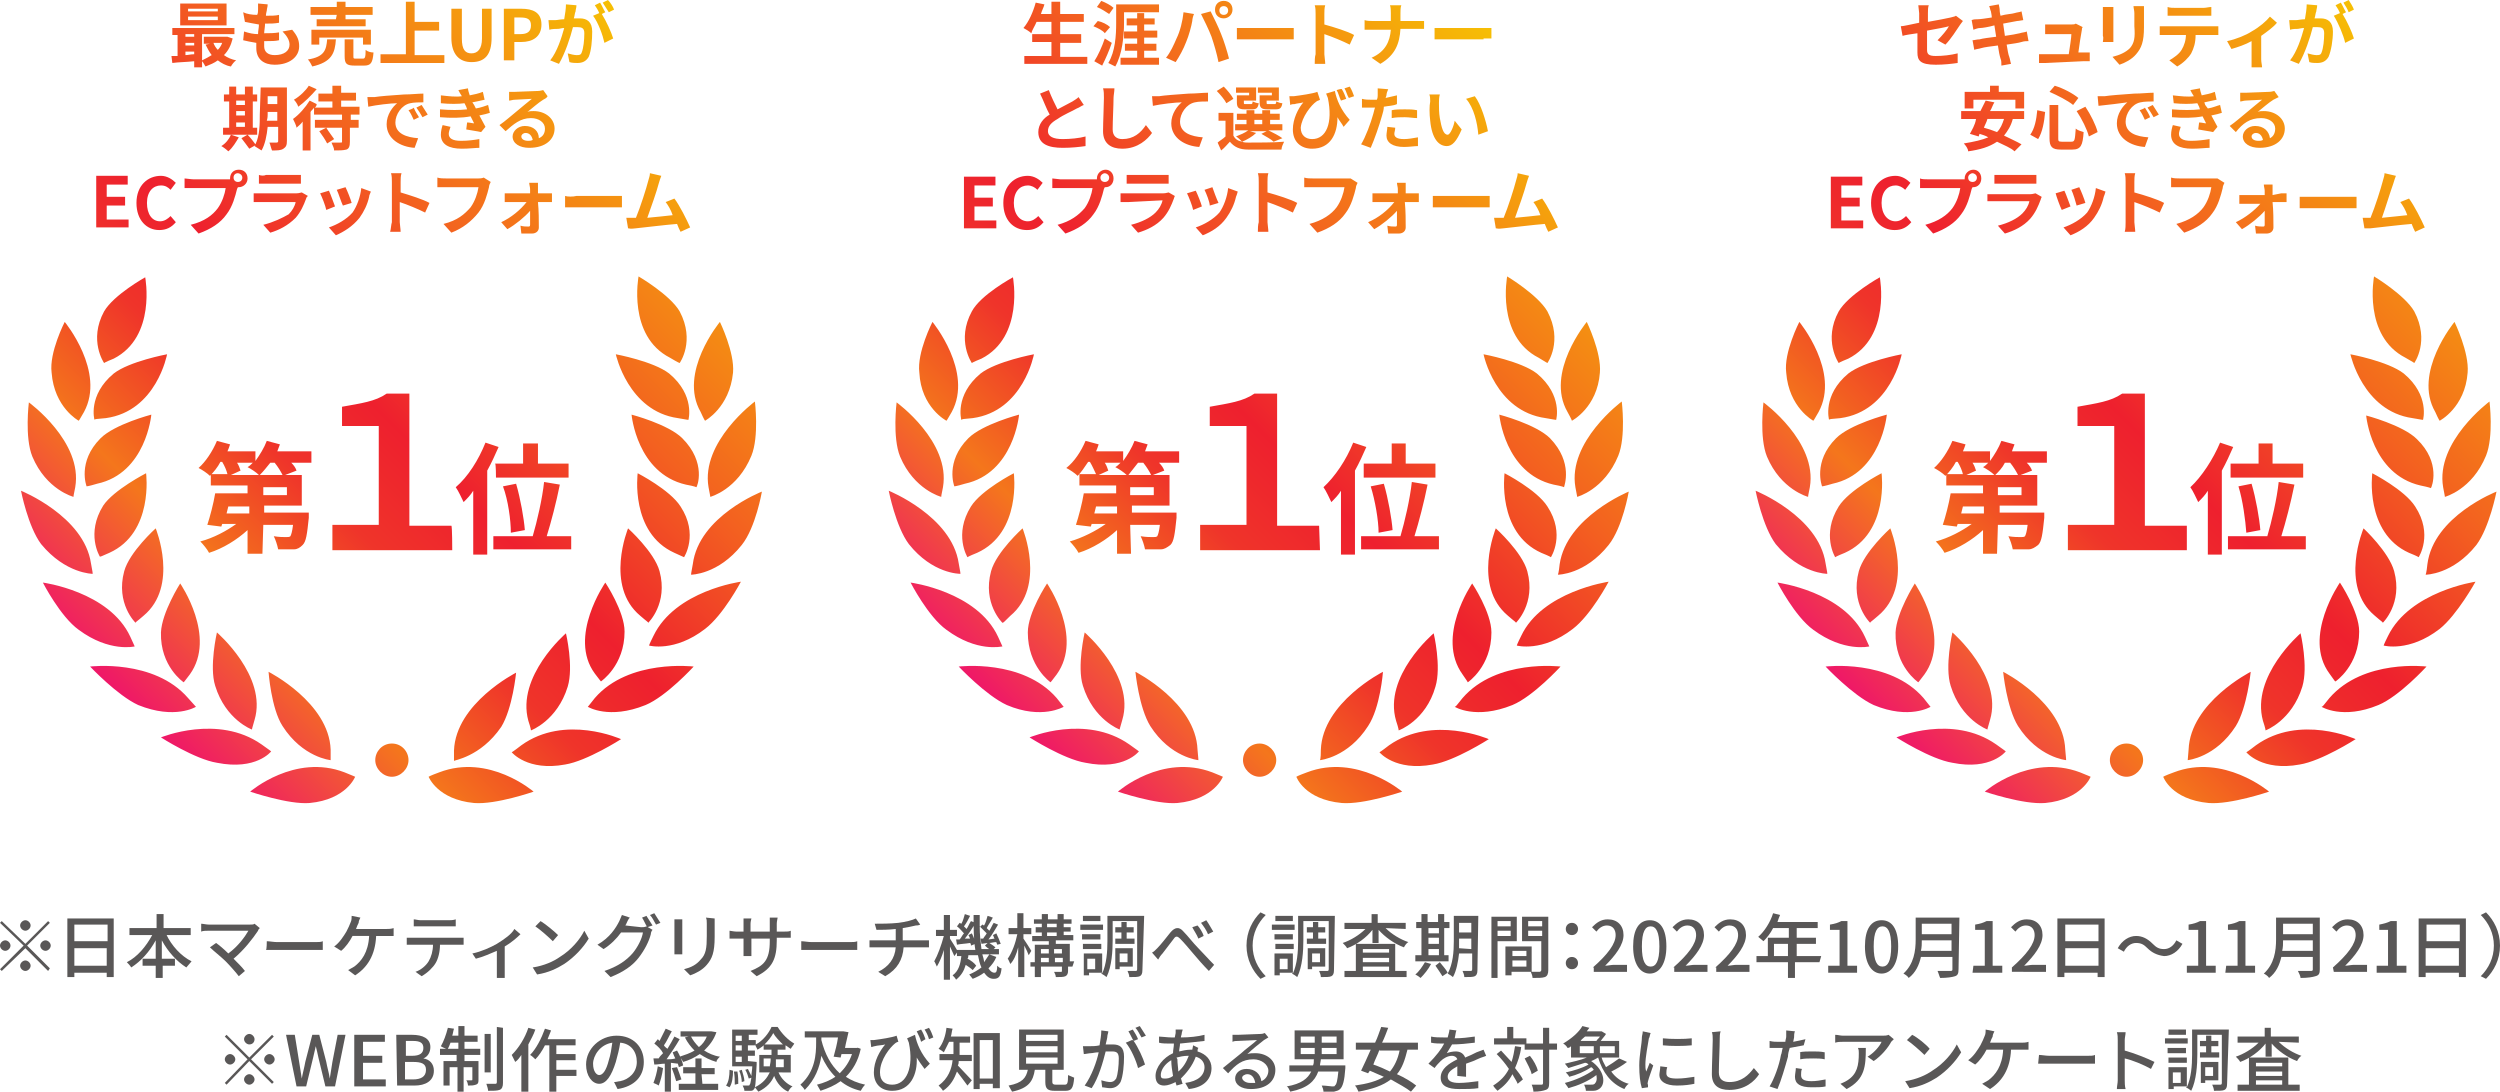
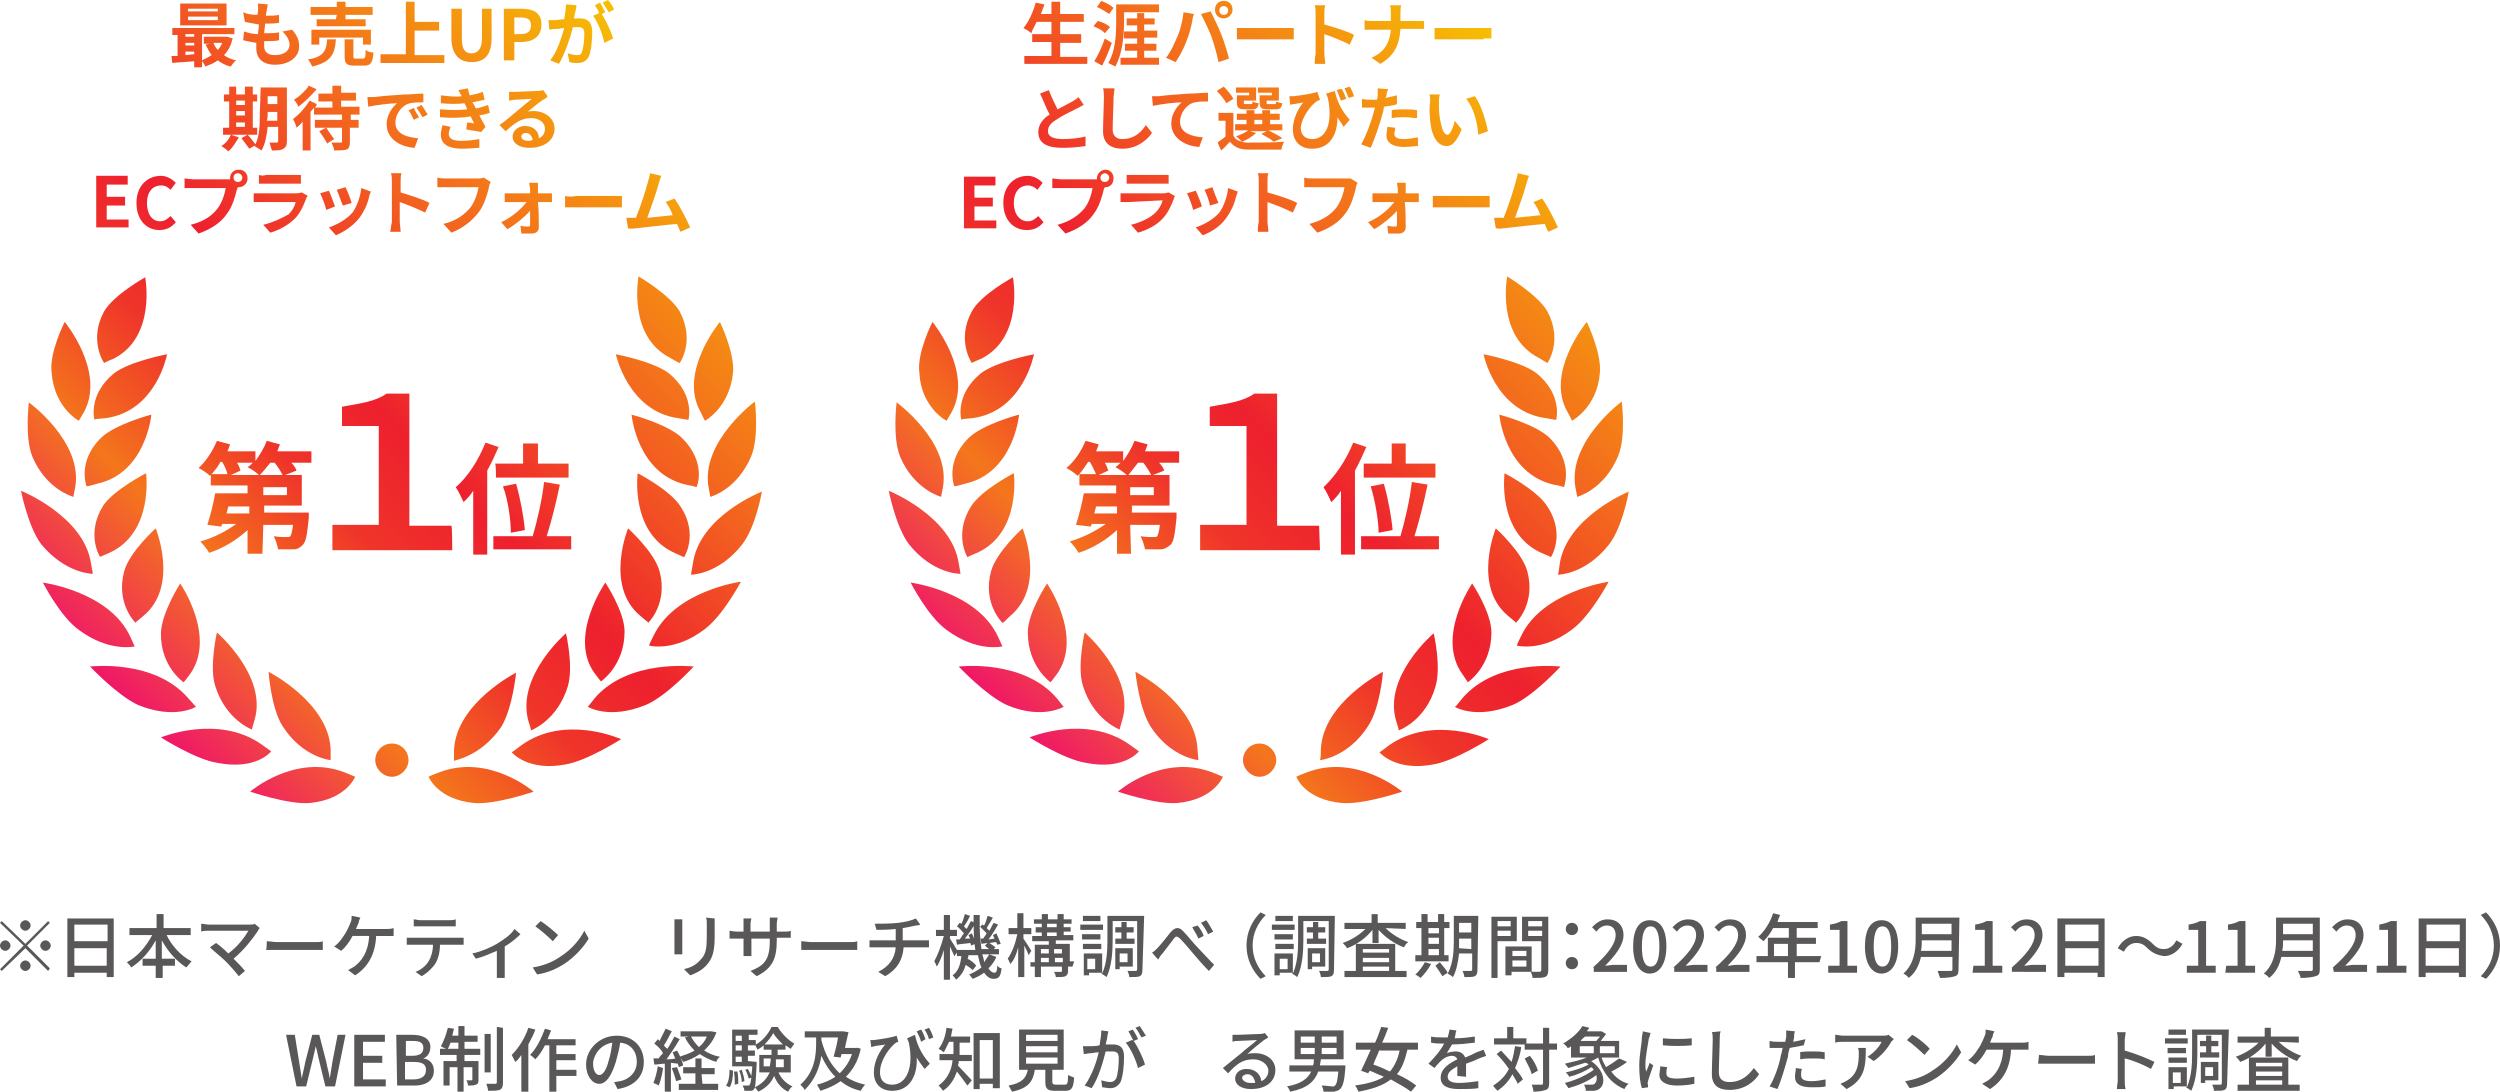
<svg xmlns="http://www.w3.org/2000/svg" version="1.1" id="_レイヤー_2" x="0px" y="0px" width="285.8px" height="124.8px" viewBox="0 0 285.8 124.8" style="enable-background:new 0 0 285.8 124.8;" xml:space="preserve">
  <style type="text/css">
	.st0{fill:#595757;}
	.st1{fill:url(#SVGID_1_);}
	.st2{fill:url(#SVGID_00000168814055810832872800000013711112135777034134_);}
	.st3{fill:url(#SVGID_00000092428000952380680390000015692647296046220676_);}
</style>
  <g id="_レイヤー_6">
    <g>
      <g>
        <path class="st0" d="M2.9,107.9l2.6-2.6l0.2,0.2l-2.6,2.6l2.6,2.6L5.5,111l-2.6-2.6L0.2,111L0,110.8l2.7-2.7L0,105.5l0.2-0.2     L2.9,107.9L2.9,107.9z M1.2,108.1c0,0.3-0.3,0.6-0.6,0.6S0,108.4,0,108.1s0.3-0.6,0.6-0.6S1.2,107.8,1.2,108.1z M2.9,106.4     c-0.3,0-0.6-0.3-0.6-0.6s0.3-0.6,0.6-0.6s0.6,0.3,0.6,0.6S3.2,106.4,2.9,106.4z M2.9,109.8c0.3,0,0.6,0.3,0.6,0.6     S3.2,111,2.9,111s-0.6-0.3-0.6-0.6S2.6,109.8,2.9,109.8z M4.6,108.1c0-0.3,0.3-0.6,0.6-0.6s0.6,0.3,0.6,0.6s-0.3,0.6-0.6,0.6     S4.6,108.4,4.6,108.1z" />
        <path class="st0" d="M13,105v6.7h-0.8v-0.5H8.5v0.5H7.7V105H13z M8.5,105.7v1.9h3.8v-1.9H8.5z M12.2,110.4v-2H8.5v2H12.2z" />
        <path class="st0" d="M19,106.8c0.6,1.3,1.7,2.5,2.9,3.1c-0.2,0.2-0.4,0.5-0.6,0.7c-1.1-0.7-2.1-1.8-2.8-3.1v2.1H20v0.8h-1.4v1.4     h-0.8v-1.4h-1.5v-0.8h1.5v-2.1c-0.7,1.3-1.7,2.4-2.8,3.1c-0.1-0.2-0.4-0.5-0.5-0.6c1.2-0.6,2.2-1.8,2.9-3.1h-2.6v-0.8h3.1v-1.6     h0.8v1.6h3.1v0.8H19L19,106.8z" />
        <path class="st0" d="M29.7,106.1c-0.1,0.1-0.2,0.2-0.2,0.3c-0.6,0.9-1.6,2.2-2.8,3.2c0.5,0.5,1,1,1.3,1.4l-0.7,0.6     c-0.3-0.4-1-1.2-1.5-1.7c-0.5-0.5-1.4-1.2-1.8-1.6l0.7-0.5c0.3,0.2,0.9,0.7,1.4,1.2c1.1-0.8,1.9-1.9,2.3-2.6h-4.5     c-0.3,0-0.7,0-0.9,0.1v-0.9c0.2,0,0.6,0.1,0.9,0.1h4.6c0.3,0,0.5,0,0.6-0.1L29.7,106.1L29.7,106.1z" />
        <path class="st0" d="M30.5,107.6c0.3,0,0.8,0.1,1.2,0.1H36c0.4,0,0.7,0,0.9-0.1v1c-0.2,0-0.5,0-0.9,0h-4.4c-0.5,0-0.9,0-1.2,0     C30.5,108.6,30.5,107.6,30.5,107.6z" />
        <path class="st0" d="M44.2,106.2c0.2,0,0.5,0,0.8-0.1v0.9c-0.3,0-0.6,0-0.8,0H43c-0.1,2.2-1,3.6-2.4,4.5l-0.8-0.6     c0.2-0.1,0.5-0.3,0.7-0.4c0.8-0.6,1.6-1.6,1.7-3.5h-1.9c-0.3,0.6-0.8,1.3-1.3,1.7l-0.8-0.5c0.6-0.4,1.1-1.2,1.4-1.7     c0.2-0.4,0.4-0.8,0.5-1.1c0.1-0.2,0.1-0.5,0.1-0.7l1,0.2c-0.1,0.2-0.2,0.4-0.2,0.6c-0.1,0.2-0.2,0.4-0.3,0.7L44.2,106.2     L44.2,106.2z" />
        <path class="st0" d="M52.3,107.2c0.2,0,0.5,0,0.7,0v0.8c-0.2,0-0.5,0-0.7,0h-2c0,0.8-0.2,1.6-0.5,2.1c-0.3,0.5-0.9,1.1-1.6,1.5     l-0.7-0.5c0.6-0.2,1.2-0.7,1.5-1.2c0.3-0.5,0.5-1.2,0.5-1.9h-2.3c-0.2,0-0.5,0-0.7,0v-0.8c0.2,0,0.5,0,0.7,0     C47.1,107.2,52.3,107.2,52.3,107.2z M48.1,105.9c-0.3,0-0.6,0-0.8,0v-0.8c0.2,0,0.5,0.1,0.8,0.1h3.2c0.2,0,0.5,0,0.8-0.1v0.8     c-0.3,0-0.5,0-0.8,0H48.1z" />
        <path class="st0" d="M59.5,106.8c-0.4,0.4-1.1,1-1.8,1.4v2.8c0,0.3,0,0.6,0,0.8h-0.9c0-0.1,0-0.5,0-0.8v-2.3     c-0.7,0.3-1.6,0.7-2.4,0.9L54,109c1-0.2,2.1-0.7,2.8-1.1c0.8-0.5,1.7-1.1,2-1.7L59.5,106.8L59.5,106.8z" />
        <path class="st0" d="M64,109.4c1.3-0.8,2.3-2,2.8-3l0.5,0.9c-0.6,1-1.6,2.1-2.8,2.9c-0.8,0.5-1.8,1-3.1,1.2l-0.5-0.8     C62.2,110.4,63.3,109.9,64,109.4L64,109.4z M63.8,106.9l-0.6,0.7c-0.4-0.4-1.4-1.3-2-1.7l0.6-0.6     C62.3,105.6,63.3,106.4,63.8,106.9z" />
-         <path class="st0" d="M73.3,106c0.2,0,0.4,0,0.6-0.1l0.7,0.4c-0.1,0.1-0.2,0.3-0.2,0.5c-0.2,0.8-0.7,1.8-1.4,2.7     c-0.7,0.9-1.7,1.6-3.2,2.2l-0.7-0.7c1.5-0.5,2.5-1.2,3.2-2c0.6-0.7,1.1-1.7,1.2-2.4h-2.5c-0.5,0.7-1.2,1.4-2,1.9l-0.7-0.5     c1.4-0.8,2.1-1.9,2.5-2.7c0.1-0.2,0.2-0.5,0.3-0.7l0.9,0.3c-0.2,0.2-0.3,0.5-0.4,0.7c0,0.1-0.1,0.1-0.1,0.2L73.3,106L73.3,106z      M73.9,104.7c0.2,0.3,0.5,0.8,0.7,1.1L74,106c-0.2-0.3-0.4-0.8-0.6-1.1C73.4,104.9,73.9,104.7,73.9,104.7z M74.8,104.4     c0.2,0.3,0.5,0.8,0.7,1.1l-0.5,0.2c-0.2-0.3-0.4-0.8-0.7-1.1L74.8,104.4L74.8,104.4z" />
        <path class="st0" d="M78,105.1c0,0.2,0,0.4,0,0.6v2.7c0,0.2,0,0.5,0,0.7h-0.9c0-0.1,0-0.4,0-0.7v-2.7c0-0.1,0-0.4,0-0.6H78z      M81.7,105c0,0.2,0,0.4,0,0.7v1.4c0,1.8-0.3,2.5-0.9,3.2c-0.5,0.6-1.3,1-1.9,1.2l-0.7-0.7c0.8-0.2,1.4-0.5,1.9-1.1     c0.6-0.6,0.7-1.3,0.7-2.7v-1.4c0-0.3,0-0.5-0.1-0.7L81.7,105L81.7,105z" />
        <path class="st0" d="M89.6,106.5c0.4,0,0.6,0,0.8-0.1v0.8c-0.1,0-0.4,0-0.8,0h-0.8v0.3c0,2.1-0.5,3.2-2.3,4.1l-0.7-0.6     c1.5-0.6,2.2-1.2,2.2-3.4v-0.3h-2.1v1.2c0,0.3,0,0.7,0,0.8H85c0-0.1,0-0.4,0-0.8v-1.2h-0.8c-0.4,0-0.7,0-0.8,0v-0.9     c0.1,0,0.5,0.1,0.8,0.1h0.8v-0.9c0-0.3,0-0.5,0-0.6h0.9c0,0.1-0.1,0.3-0.1,0.6v0.9H88v-0.9c0-0.3,0-0.6,0-0.7h0.9     c0,0.1-0.1,0.4-0.1,0.7v0.9C88.8,106.5,89.6,106.5,89.6,106.5z" />
        <path class="st0" d="M91.6,107.6c0.3,0,0.8,0.1,1.2,0.1h4.3c0.4,0,0.7,0,0.9-0.1v1c-0.2,0-0.5,0-0.9,0h-4.3c-0.4,0-0.9,0-1.2,0     C91.6,108.6,91.6,107.6,91.6,107.6z" />
        <path class="st0" d="M105.5,107.5c0.2,0,0.5,0,0.7,0v0.8c-0.2,0-0.4,0-0.7,0h-2.2c-0.1,1.4-0.7,2.5-2.1,3.3l-0.8-0.5     c1.2-0.6,1.9-1.5,2-2.8h-2.3c-0.2,0-0.5,0-0.7,0v-0.8c0.2,0,0.5,0,0.7,0h2.3v-1.3c-0.8,0.1-1.7,0.1-2.2,0.1l-0.2-0.7     c0.6,0,1.8,0,2.7-0.1c0.8-0.1,1.6-0.3,2-0.5l0.5,0.7c-0.2,0.1-0.4,0.1-0.5,0.1c-0.4,0.1-0.9,0.2-1.5,0.3v1.4L105.5,107.5     L105.5,107.5z" />
        <path class="st0" d="M113.9,109.4c-0.2,0.5-0.5,0.9-0.9,1.3c0.2,0.3,0.4,0.5,0.7,0.5c0.2,0,0.3-0.2,0.3-0.8     c0.1,0.1,0.3,0.3,0.5,0.3c-0.1,0.9-0.3,1.2-0.9,1.2c-0.5,0-0.8-0.3-1.1-0.7c-0.4,0.3-0.8,0.5-1.3,0.7c-0.1-0.1-0.3-0.4-0.4-0.5     c0.5-0.2,1-0.5,1.4-0.8c-0.2-0.4-0.3-0.9-0.4-1.4h-1.1c0,0.1,0,0.3-0.1,0.4c0.4,0.2,0.8,0.5,1,0.8l-0.4,0.5     c-0.2-0.2-0.5-0.4-0.8-0.6c-0.2,0.7-0.5,1.2-1.1,1.7c-0.1-0.2-0.3-0.4-0.4-0.5c0.7-0.5,0.9-1.3,1-2.2h-0.5v-0.4l-0.3,0.4     c-0.1-0.2-0.3-0.7-0.5-1.1v3.8h-0.7v-3.4c-0.2,0.7-0.5,1.4-0.8,1.9c-0.1-0.2-0.2-0.5-0.3-0.6c0.4-0.7,0.8-1.8,1.1-2.9h-0.9v-0.7     h0.9v-1.7h0.7v1.7h0.8v0.7h-0.8v0.3c0.2,0.3,0.7,1.1,0.8,1.3h2.1c-0.2-1.2-0.2-2.6-0.2-4h0.7c0,0.5,0,0.9,0,1.4l0.3-0.3     c0.1,0,0.1,0.1,0.2,0.1c0.2-0.3,0.3-0.8,0.4-1.1l0.6,0.2c-0.2,0.4-0.5,0.8-0.7,1.2c0.1,0.1,0.2,0.2,0.3,0.3     c0.2-0.3,0.3-0.6,0.5-0.9l0.5,0.2c-0.3,0.5-0.7,1.2-1.1,1.7l0.7-0.1c-0.1-0.1-0.1-0.3-0.2-0.4l0.4-0.2c0.2,0.4,0.4,0.9,0.5,1.2     L114,108c0-0.1-0.1-0.2-0.1-0.3c-0.3,0-0.6,0.1-0.8,0.1c0.3,0.2,0.6,0.4,0.7,0.5l-0.2,0.2h0.6v0.6h-1.9c0.1,0.3,0.2,0.7,0.2,0.9     c0.2-0.3,0.4-0.6,0.6-0.9L113.9,109.4L113.9,109.4z M109.7,107.4c0.2-0.2,0.3-0.5,0.5-0.7c-0.2-0.2-0.5-0.6-0.8-0.8l0.3-0.4     c0.1,0,0.1,0.1,0.2,0.1c0.2-0.3,0.3-0.8,0.4-1.1l0.6,0.2c-0.2,0.4-0.4,0.8-0.7,1.2c0.1,0.1,0.2,0.2,0.3,0.3     c0.2-0.3,0.3-0.6,0.5-0.9l0.5,0.2c-0.3,0.6-0.8,1.3-1.2,1.8l0.6,0c-0.1-0.2-0.1-0.3-0.2-0.4l0.4-0.2c0.2,0.4,0.4,0.9,0.4,1.2     l-0.5,0.2c0-0.1,0-0.2-0.1-0.3c-0.6,0.1-1.1,0.1-1.5,0.2l-0.1-0.6L109.7,107.4L109.7,107.4z M112.4,107.3     c0.1-0.2,0.3-0.4,0.4-0.6c-0.2-0.2-0.5-0.5-0.8-0.8c0,1,0.1,1.8,0.2,2.6h0.9c-0.2-0.1-0.4-0.3-0.5-0.4l0.3-0.3l-0.7,0.1l-0.1-0.6     C112.2,107.3,112.4,107.3,112.4,107.3z" />
        <path class="st0" d="M117.6,109.2c-0.1-0.3-0.3-0.7-0.5-1.1v3.6h-0.7v-3.4c-0.2,0.8-0.5,1.5-0.9,1.9c-0.1-0.2-0.2-0.5-0.3-0.6     c0.5-0.7,0.9-1.8,1.1-2.8h-1v-0.7h1v-1.7h0.7v1.7h0.9v0.7H117v0.5c0.2,0.3,0.8,1.2,0.9,1.4L117.6,109.2L117.6,109.2z      M122.6,110.5h-0.5v0.5c0,0.3-0.1,0.5-0.3,0.6c-0.2,0.1-0.6,0.1-1.1,0.1c0-0.2-0.1-0.4-0.2-0.6c0.3,0,0.7,0,0.8,0     c0.1,0,0.1,0,0.1-0.1v-0.5H119v1.2h-0.7v-1.2h-0.5V110h0.5v-2h1.6v-0.4h-1.9V107h1.1v-0.4h-0.7V106h0.7v-0.4h-0.9v-0.5h0.9v-0.6     h0.7v0.6h1.1v-0.6h0.7v0.6h0.9v0.5h-0.9v0.4h0.8v0.5h-0.8v0.4h1.1v0.6h-2v0.4h1.6v2h0.5L122.6,110.5L122.6,110.5z M119,108.5v0.5     h0.9v-0.5H119z M119,110h0.9v-0.5H119V110z M119.7,106h1.1v-0.4h-1.1V106z M119.7,107h1.1v-0.4h-1.1V107z M120.5,108.5v0.5h0.9     v-0.5H120.5z M121.5,110v-0.5h-0.9v0.5H121.5z" />
        <path class="st0" d="M126.1,106.3h-2.6v-0.6h2.6V106.3z M130.6,110.9c0,0.4-0.1,0.6-0.3,0.7c-0.2,0.1-0.6,0.1-1.2,0.1     c0-0.2-0.1-0.5-0.2-0.7c0.4,0,0.8,0,0.9,0c0.1,0,0.2,0,0.2-0.2v-5.5h-2.8v2.2c0,1.2-0.1,3-0.7,4.2c-0.1-0.1-0.4-0.3-0.6-0.4     l0.1-0.1h-1.5v0.3h-0.6V109h2.1v2.3c0.5-1.1,0.6-2.5,0.6-3.7v-2.9h4.2L130.6,110.9L130.6,110.9z M125.8,107.4h-2.1v-0.6h2.1     V107.4z M123.8,107.9h2.1v0.6h-2.1V107.9z M125.8,105.3h-2v-0.6h2V105.3z M125.2,109.6h-0.9v1.2h0.9V109.6z M128.2,107.3v-0.7     h-0.7v-0.6h0.7v-0.6h0.6v0.6h0.8v0.6h-0.8v0.7h0.9v0.6h-2.2v-0.6H128.2z M128,110.5v0.3h-0.5v-2.4h2v2.1H128L128,110.5z M128,109     v1h0.9v-1H128z" />
        <path class="st0" d="M132.3,108.4c0.4-0.4,1.1-1.3,1.5-1.8c0.5-0.6,1-0.7,1.5-0.1c0.5,0.5,1.1,1.3,1.6,1.8c0.5,0.5,1.2,1.3,1.9,2     l-0.6,0.7c-0.6-0.6-1.3-1.4-1.8-2c-0.5-0.6-1.1-1.3-1.5-1.7c-0.3-0.3-0.5-0.3-0.7,0c-0.3,0.4-1,1.3-1.3,1.7     c-0.2,0.2-0.4,0.5-0.5,0.7l-0.7-0.8C131.9,108.8,132,108.7,132.3,108.4L132.3,108.4z M137.6,107l-0.6,0.3     c-0.2-0.5-0.5-0.9-0.7-1.3l0.6-0.2C137.1,106,137.5,106.6,137.6,107z M138.7,106.5l-0.6,0.3c-0.2-0.5-0.5-0.9-0.8-1.3l0.6-0.3     C138.2,105.6,138.5,106.2,138.7,106.5L138.7,106.5z" />
        <path class="st0" d="M142.5,108.1c0-1.6,0.7-2.9,1.6-3.8l0.6,0.3c-0.9,0.9-1.5,2.1-1.5,3.5s0.6,2.6,1.5,3.5l-0.6,0.3     C143.2,111,142.5,109.7,142.5,108.1z" />
        <path class="st0" d="M148,106.3h-2.6v-0.6h2.6V106.3z M152.5,110.9c0,0.4-0.1,0.6-0.3,0.7c-0.2,0.1-0.6,0.1-1.2,0.1     c0-0.2-0.1-0.5-0.2-0.7c0.4,0,0.8,0,0.9,0c0.1,0,0.2,0,0.2-0.2v-5.5H149v2.2c0,1.2-0.1,3-0.7,4.2c-0.1-0.1-0.4-0.3-0.6-0.4     l0.1-0.1h-1.5v0.3h-0.6V109h2.1v2.3c0.5-1.1,0.6-2.5,0.6-3.7v-2.9h4.2L152.5,110.9L152.5,110.9z M147.8,107.4h-2.1v-0.6h2.1     V107.4z M145.8,107.9h2.1v0.6h-2.1V107.9z M147.8,105.3h-2v-0.6h2V105.3z M147.2,109.6h-0.9v1.2h0.9V109.6z M150.1,107.3v-0.7     h-0.7v-0.6h0.7v-0.6h0.6v0.6h0.8v0.6h-0.8v0.7h0.9v0.6h-2.2v-0.6H150.1z M150,110.5v0.3h-0.5v-2.4h2v2.1H150L150,110.5z M150,109     v1h0.9v-1H150z" />
        <path class="st0" d="M158.4,106.1c0.7,0.7,1.7,1.3,2.6,1.6c-0.2,0.1-0.4,0.4-0.5,0.6c-1.1-0.4-2.2-1.2-2.9-2v1.5h-0.7v-1.5     c-0.7,0.9-1.8,1.7-2.9,2.1c-0.1-0.2-0.3-0.4-0.5-0.6c0.9-0.3,1.9-0.9,2.6-1.6h-2.4v-0.7h3.1v-1h0.7v1h3.2v0.7L158.4,106.1     L158.4,106.1z M159.5,111h1.3v0.7h-7.1V111h1.3v-3.1h4.5L159.5,111L159.5,111z M155.8,108.5v0.4h3v-0.4H155.8z M158.8,109.5h-3     v0.5h3V109.5z M155.8,111h3v-0.5h-3V111z" />
        <path class="st0" d="M163.6,110.2c-0.3,0.6-0.8,1.2-1.2,1.6c-0.1-0.1-0.4-0.3-0.6-0.4c0.4-0.3,0.8-0.9,1.1-1.4L163.6,110.2     L163.6,110.2z M165.7,109.9h-3.9v-0.7h0.7v-3.1h-0.6v-0.7h0.6v-0.9h0.7v0.9h1.2v-0.9h0.7v0.9h0.6v0.7h-0.6v3.1h0.5V109.9z      M163.3,106.1v0.6h1.2v-0.6H163.3z M163.3,107.9h1.2v-0.7h-1.2V107.9z M163.3,109.2h1.2v-0.7h-1.2V109.2z M164.6,110     c0.3,0.4,0.7,0.8,0.9,1.2l-0.6,0.4c-0.2-0.3-0.5-0.8-0.8-1.2L164.6,110z M168.9,110.9c0,0.4-0.1,0.6-0.3,0.7     c-0.2,0.1-0.6,0.1-1.2,0.1c0-0.2-0.1-0.5-0.2-0.7c0.4,0,0.8,0,0.9,0c0.1,0,0.2,0,0.2-0.2v-1.8h-1.5c-0.1,0.9-0.3,2-0.7,2.7     c-0.1-0.1-0.4-0.3-0.6-0.4c0.6-1.1,0.7-2.5,0.7-3.7v-2.9h2.8L168.9,110.9L168.9,110.9z M168.2,108.5v-1.2h-1.4v0.4     c0,0.2,0,0.5,0,0.7L168.2,108.5L168.2,108.5z M166.8,105.5v1.1h1.4v-1.1H166.8z" />
        <path class="st0" d="M171.2,107.6v4.2h-0.7v-7h2.9v2.8H171.2L171.2,107.6z M171.2,105.3v0.6h1.5v-0.6H171.2z M172.7,107v-0.6     h-1.5v0.6H172.7z M177,110.9c0,0.4-0.1,0.7-0.4,0.8c-0.3,0.1-0.7,0.1-1.4,0.1c0-0.2-0.1-0.5-0.2-0.7h-2.2v0.4h-0.7v-3.3h3v2.9     c0.4,0,0.8,0,0.9,0c0.1,0,0.2-0.1,0.2-0.2v-3.3H174v-2.8h3L177,110.9L177,110.9z M172.9,108.7v0.6h1.6v-0.6H172.9z M174.5,110.5     v-0.7h-1.6v0.7H174.5z M174.7,105.3v0.6h1.6v-0.6H174.7z M176.3,107v-0.6h-1.6v0.6H176.3z" />
        <path class="st0" d="M179,106.2c0-0.4,0.3-0.7,0.7-0.7s0.7,0.3,0.7,0.7s-0.3,0.7-0.7,0.7S179,106.6,179,106.2z M179,110.1     c0-0.4,0.3-0.7,0.7-0.7s0.7,0.3,0.7,0.7s-0.3,0.7-0.7,0.7S179,110.5,179,110.1z" />
        <path class="st0" d="M182.1,110.6c1.7-1.5,2.6-2.7,2.6-3.7c0-0.6-0.3-1.1-1-1.1c-0.5,0-0.9,0.3-1.2,0.7L182,106     c0.5-0.5,1-0.9,1.8-0.9c1.1,0,1.8,0.7,1.8,1.8c0,1.1-0.9,2.3-2.1,3.5c0.3,0,0.7-0.1,1-0.1h1.5v0.8h-3.8V110.6L182.1,110.6z" />
        <path class="st0" d="M186.7,108.2c0-2,0.7-3,1.9-3s1.9,1,1.9,3s-0.8,3.1-1.9,3.1S186.7,110.2,186.7,108.2z M189.7,108.2     c0-1.7-0.4-2.3-1-2.3s-1,0.6-1,2.3s0.4,2.3,1,2.3S189.7,109.9,189.7,108.2z" />
        <path class="st0" d="M191.3,110.6c1.7-1.5,2.6-2.7,2.6-3.7c0-0.6-0.3-1.1-1-1.1c-0.5,0-0.9,0.3-1.2,0.7l-0.5-0.5     c0.5-0.5,1-0.9,1.8-0.9c1.1,0,1.8,0.7,1.8,1.8c0,1.1-0.9,2.3-2.1,3.5c0.3,0,0.7-0.1,1-0.1h1.5v0.8h-3.8V110.6L191.3,110.6z" />
        <path class="st0" d="M196.1,110.6c1.7-1.5,2.6-2.7,2.6-3.7c0-0.6-0.3-1.1-1-1.1c-0.5,0-0.9,0.3-1.2,0.7l-0.5-0.5     c0.5-0.5,1-0.9,1.8-0.9c1.1,0,1.8,0.7,1.8,1.8c0,1.1-0.9,2.3-2.1,3.5c0.3,0,0.7-0.1,1-0.1h1.5v0.8h-3.8V110.6L196.1,110.6z" />
        <path class="st0" d="M208,110h-2.8v1.8h-0.8V110h-3.6v-0.7h1.3v-2.1h2.4v-1.1h-1.8c-0.3,0.6-0.7,1.1-1.1,1.5     c-0.1-0.1-0.5-0.4-0.6-0.5c0.7-0.6,1.4-1.7,1.7-2.7l0.8,0.2c-0.1,0.2-0.2,0.5-0.3,0.8h4.6v0.7h-2.4v1.1h2.2v0.7h-2.2v1.4h2.8     L208,110L208,110z M204.4,109.3v-1.4h-1.6v1.4H204.4z" />
        <path class="st0" d="M209,110.4h1.3v-4.1h-1.1v-0.6c0.6-0.1,0.9-0.2,1.3-0.4h0.7v5.1h1.1v0.8H209L209,110.4L209,110.4z" />
        <path class="st0" d="M213.2,108.2c0-2,0.7-3,1.9-3s1.9,1,1.9,3s-0.8,3.1-1.9,3.1S213.2,110.2,213.2,108.2z M216.2,108.2     c0-1.7-0.4-2.3-1-2.3s-1,0.6-1,2.3s0.4,2.3,1,2.3S216.2,109.9,216.2,108.2z" />
        <path class="st0" d="M223.9,110.8c0,0.5-0.1,0.7-0.4,0.8c-0.3,0.1-0.9,0.2-1.7,0.2c-0.1-0.2-0.2-0.6-0.3-0.8c0.6,0,1.3,0,1.5,0     c0.2,0,0.2-0.1,0.2-0.2v-1.4h-3.6c-0.2,0.9-0.6,1.8-1.4,2.4c-0.1-0.2-0.4-0.4-0.6-0.5c1.2-1.1,1.4-2.6,1.4-3.9v-2.5h5     L223.9,110.8L223.9,110.8z M223.1,108.7v-1.2h-3.4c0,0.4,0,0.8-0.1,1.2H223.1L223.1,108.7z M219.7,105.6v1.2h3.4v-1.2H219.7z" />
        <path class="st0" d="M225.6,110.4h1.3v-4.1h-1.1v-0.6c0.6-0.1,0.9-0.2,1.3-0.4h0.7v5.1h1.1v0.8h-3.4L225.6,110.4L225.6,110.4z" />
        <path class="st0" d="M230,110.6c1.7-1.5,2.6-2.7,2.6-3.7c0-0.6-0.3-1.1-1-1.1c-0.5,0-0.9,0.3-1.2,0.7l-0.5-0.5     c0.5-0.5,1-0.9,1.8-0.9c1.1,0,1.8,0.7,1.8,1.8c0,1.1-0.9,2.3-2.1,3.5c0.3,0,0.7-0.1,1-0.1h1.5v0.8H230V110.6L230,110.6z" />
        <path class="st0" d="M240.6,105v6.7h-0.8v-0.5h-3.8v0.5h-0.8V105H240.6L240.6,105z M236.1,105.7v1.9h3.8v-1.9H236.1z      M239.9,110.4v-2h-3.8v2H239.9z" />
        <path class="st0" d="M245.5,108.4c-0.4-0.4-0.7-0.6-1.3-0.6s-1.1,0.4-1.4,1l-0.7-0.4c0.5-0.9,1.3-1.4,2.1-1.4     c0.7,0,1.3,0.3,1.9,0.9c0.4,0.4,0.7,0.6,1.3,0.6s1.1-0.4,1.4-1l0.7,0.4c-0.5,0.9-1.3,1.4-2.1,1.4     C246.6,109.2,246,108.9,245.5,108.4z" />
        <path class="st0" d="M250,110.4h1.3v-4.1h-1.1v-0.6c0.6-0.1,0.9-0.2,1.3-0.4h0.7v5.1h1.1v0.8H250L250,110.4L250,110.4z" />
        <path class="st0" d="M254.5,110.4h1.3v-4.1h-1.1v-0.6c0.6-0.1,0.9-0.2,1.3-0.4h0.7v5.1h1.1v0.8h-3.4L254.5,110.4L254.5,110.4z" />
        <path class="st0" d="M265.2,110.8c0,0.5-0.1,0.7-0.5,0.8c-0.3,0.1-0.9,0.2-1.7,0.2c0-0.2-0.2-0.6-0.3-0.8c0.6,0,1.3,0,1.5,0     c0.2,0,0.2-0.1,0.2-0.2v-1.4h-3.6c-0.2,0.9-0.6,1.8-1.4,2.4c-0.1-0.2-0.4-0.4-0.6-0.5c1.2-1.1,1.4-2.6,1.4-3.9v-2.5h5     L265.2,110.8L265.2,110.8z M264.4,108.7v-1.2H261c0,0.4,0,0.8-0.1,1.2H264.4z M261,105.6v1.2h3.4v-1.2H261z" />
        <path class="st0" d="M266.7,110.6c1.7-1.5,2.6-2.7,2.6-3.7c0-0.6-0.3-1.1-1-1.1c-0.5,0-0.9,0.3-1.2,0.7l-0.5-0.5     c0.5-0.5,1-0.9,1.8-0.9c1.1,0,1.8,0.7,1.8,1.8c0,1.1-0.9,2.3-2.1,3.5c0.3,0,0.7-0.1,1-0.1h1.5v0.8h-3.8L266.7,110.6L266.7,110.6z     " />
        <path class="st0" d="M271.7,110.4h1.3v-4.1h-1v-0.6c0.5-0.1,0.9-0.2,1.3-0.4h0.7v5.1h1.1v0.8h-3.4L271.7,110.4L271.7,110.4z" />
        <path class="st0" d="M281.9,105v6.7h-0.8v-0.5h-3.8v0.5h-0.8V105H281.9z M277.4,105.7v1.9h3.8v-1.9H277.4z M281.1,110.4v-2h-3.8     v2H281.1z" />
        <path class="st0" d="M285.8,108.1c0,1.6-0.7,2.9-1.6,3.8l-0.6-0.3c0.9-0.9,1.5-2.1,1.5-3.5s-0.6-2.6-1.5-3.5l0.6-0.3     C285.1,105.2,285.8,106.5,285.8,108.1z" />
-         <path class="st0" d="M28.5,120.9l2.6-2.6l0.2,0.2l-2.6,2.6l2.6,2.6l-0.2,0.2l-2.6-2.6l-2.6,2.7l-0.2-0.2l2.6-2.7l-2.6-2.6     l0.2-0.2L28.5,120.9z M26.9,121.1c0,0.3-0.3,0.6-0.6,0.6s-0.6-0.3-0.6-0.6s0.3-0.6,0.6-0.6S26.9,120.8,26.9,121.1z M28.5,119.4     c-0.3,0-0.6-0.3-0.6-0.6s0.3-0.6,0.6-0.6s0.6,0.3,0.6,0.6S28.9,119.4,28.5,119.4z M28.5,122.8c0.3,0,0.6,0.3,0.6,0.6     s-0.3,0.6-0.6,0.6s-0.6-0.3-0.6-0.6S28.2,122.8,28.5,122.8z M30.2,121.1c0-0.3,0.3-0.6,0.6-0.6s0.6,0.3,0.6,0.6s-0.3,0.6-0.6,0.6     S30.2,121.4,30.2,121.1z" />
        <path class="st0" d="M32.7,118.3h1l0.5,3.1l0.3,1.9h0c0.1-0.6,0.3-1.3,0.4-1.9l0.8-3.1h0.8l0.8,3.1c0.1,0.6,0.3,1.2,0.4,1.9h0     c0.1-0.6,0.2-1.3,0.3-1.9l0.6-3.1h0.9l-1.2,5.9h-1.1l-0.8-3.3c-0.1-0.5-0.2-0.9-0.3-1.3h0c-0.1,0.4-0.2,0.9-0.3,1.3l-0.8,3.3     h-1.1L32.7,118.3L32.7,118.3z" />
        <path class="st0" d="M40.5,118.3H44v0.8h-2.5v1.6h2.2v0.8h-2.2v1.9h2.6v0.8h-3.6V118.3z" />
        <path class="st0" d="M45.3,118.3h1.8c1.2,0,2.1,0.4,2.1,1.4c0,0.6-0.3,1.1-0.8,1.3v0c0.7,0.1,1.2,0.6,1.2,1.4     c0,1.2-1,1.7-2.2,1.7h-2L45.3,118.3L45.3,118.3z M47.1,120.7c0.9,0,1.3-0.3,1.3-0.9c0-0.6-0.4-0.8-1.2-0.8h-0.8v1.7H47.1     L47.1,120.7z M47.2,123.4c0.9,0,1.5-0.3,1.5-1.1c0-0.7-0.5-0.9-1.5-0.9h-0.9v2H47.2z" />
        <path class="st0" d="M53.1,119.9h1.8v0.7h-1.8v0.7h1.6v2.1c0,0.3,0,0.5-0.3,0.6s-0.5,0.1-0.9,0.1c0-0.2-0.1-0.5-0.2-0.6     c0.3,0,0.5,0,0.6,0s0.1,0,0.1-0.1V122H53v2.8h-0.7V122h-0.9v2.1h-0.7v-2.8h1.5v-0.7h-1.9v-0.7H51c-0.2-0.1-0.5-0.2-0.6-0.3     c0.3-0.5,0.6-1.3,0.8-2.1l0.7,0.1c-0.1,0.3-0.1,0.5-0.2,0.8h0.7v-1.1h0.7v1.1h1.5v0.7h-1.5L53.1,119.9L53.1,119.9z M52.4,119.9     v-0.7h-0.9c-0.1,0.3-0.2,0.5-0.3,0.7C51.1,119.9,52.4,119.9,52.4,119.9z M56.1,122.6h-0.7v-4.4h0.7V122.6z M57.5,117.5v6.3     c0,0.4-0.1,0.7-0.4,0.8c-0.3,0.1-0.7,0.1-1.3,0.1c0-0.2-0.1-0.5-0.2-0.8c0.5,0,0.9,0,1,0c0.1,0,0.2,0,0.2-0.2v-6.3L57.5,117.5     L57.5,117.5z" />
        <path class="st0" d="M61.2,117.7c-0.2,0.6-0.5,1.1-0.8,1.7v5.4h-0.8v-4.2c-0.2,0.3-0.4,0.6-0.7,0.8c-0.1-0.2-0.3-0.6-0.4-0.8     c0.8-0.8,1.5-1.9,1.9-3.1L61.2,117.7L61.2,117.7z M63.6,119.5v1h2.2v0.7h-2.2v1.1h2.3v0.7h-2.3v1.8h-0.8v-5.3h-0.5     c-0.3,0.6-0.7,1.2-1.1,1.6c-0.1-0.1-0.4-0.4-0.6-0.5c0.7-0.7,1.3-1.9,1.7-3l0.7,0.2c-0.1,0.3-0.3,0.7-0.4,1h3.2v0.7L63.6,119.5     L63.6,119.5z" />
        <path class="st0" d="M70.2,123.7c0.3,0,0.5-0.1,0.7-0.1c1-0.2,1.9-1,1.9-2.2c0-1.2-0.7-2.1-1.9-2.2c-0.1,0.7-0.3,1.5-0.5,2.2     c-0.5,1.6-1.1,2.5-1.9,2.5s-1.5-0.9-1.5-2.2c0-1.8,1.6-3.3,3.5-3.3s3.1,1.3,3.1,3s-1.1,2.8-3,3.1L70.2,123.7L70.2,123.7z      M69.6,121.2c0.2-0.6,0.3-1.3,0.4-2c-1.4,0.2-2.2,1.5-2.2,2.4c0,0.9,0.4,1.3,0.7,1.3C68.9,122.9,69.3,122.4,69.6,121.2     L69.6,121.2z" />
        <path class="st0" d="M75.8,122.1c-0.1,0.8-0.3,1.5-0.5,2c-0.1-0.1-0.4-0.2-0.6-0.3c0.2-0.5,0.4-1.2,0.5-1.9L75.8,122.1     L75.8,122.1z M76.7,121.5v3.3H76v-3.2c-0.4,0-0.8,0.1-1.2,0.1l-0.1-0.7l0.6,0c0.1-0.2,0.3-0.4,0.5-0.6c-0.2-0.4-0.6-0.8-1-1.1     l0.4-0.5c0.1,0.1,0.1,0.1,0.2,0.2c0.2-0.4,0.5-1,0.7-1.4l0.7,0.3c-0.3,0.5-0.6,1.2-0.9,1.6c0.1,0.2,0.3,0.3,0.4,0.4     c0.3-0.5,0.6-1,0.8-1.4l0.6,0.3c-0.4,0.7-1,1.6-1.5,2.3c0.3,0,0.7,0,1-0.1c-0.1-0.2-0.2-0.4-0.3-0.7l0.5-0.2     c0.3,0.5,0.6,1.2,0.7,1.7l-0.5,0.2c0-0.1-0.1-0.3-0.1-0.4L76.7,121.5L76.7,121.5z M77.4,122c0.2,0.5,0.4,1.1,0.5,1.4l-0.6,0.2     c-0.1-0.4-0.3-1-0.5-1.5L77.4,122z M81.9,118c-0.3,0.9-0.8,1.5-1.4,2.1c0.5,0.3,1.1,0.6,1.8,0.7c-0.2,0.2-0.4,0.4-0.4,0.6     c-0.7-0.2-1.3-0.5-1.9-0.9c-0.6,0.4-1.2,0.7-1.9,0.9c-0.1-0.2-0.3-0.5-0.4-0.6c0.6-0.2,1.2-0.4,1.7-0.7c-0.4-0.4-0.8-0.9-1.1-1.5     l0.4-0.1h-0.9v-0.6h3.4l0.1,0L81.9,118L81.9,118z M80.3,123.9h1.8v0.7h-4.5v-0.7h1.9v-1.2h-1.4v-0.7h1.4V121h0.7v1.1h1.5v0.7     h-1.5L80.3,123.9L80.3,123.9z M79,118.5c0.2,0.4,0.5,0.8,0.9,1.2c0.4-0.3,0.7-0.7,0.9-1.2C80.9,118.5,79,118.5,79,118.5z" />
        <path class="st0" d="M83,124.1c0.3-0.4,0.4-1.1,0.4-1.8l0.4,0.1c0,0.7-0.1,1.5-0.4,1.9C83.4,124.3,83,124.1,83,124.1z M89,122.6     c0.3,0.7,0.9,1.3,1.6,1.6c-0.2,0.1-0.4,0.4-0.5,0.6c-0.7-0.3-1.3-1-1.6-1.8c-0.3,0.7-0.8,1.3-1.8,1.8c-0.1-0.1-0.3-0.4-0.4-0.5     c0,0.1-0.1,0.2-0.1,0.2c-0.1,0.2-0.3,0.2-0.4,0.2c-0.2,0-0.4,0-0.7,0c0-0.2-0.1-0.4-0.2-0.6c0.2,0,0.5,0,0.6,0     c0.1,0,0.2,0,0.2-0.1c0.1-0.1,0.1-0.3,0.2-0.8l-0.3,0.1c-0.1-0.3-0.2-0.7-0.4-1l0.3-0.1c0.1,0.2,0.3,0.6,0.4,0.8     c0-0.3,0.1-0.7,0.1-1.1h-2.3v-4.2h2.9v0.6h-1v0.6h0.8v0.5c0.8-0.4,1.5-1.3,1.8-2h0.7c0.5,0.8,1.2,1.5,1.9,1.9     c-0.1,0.2-0.3,0.4-0.4,0.6c-0.2-0.1-0.4-0.3-0.6-0.4v0.5h-0.9v0.6h1.5v2L89,122.6L89,122.6z M84.3,122.5c0.1,0.5,0.1,1.1,0.1,1.4     l-0.4,0.1c0-0.4,0-1-0.1-1.5L84.3,122.5L84.3,122.5z M84.1,118.4v0.6h0.7v-0.6H84.1z M84.1,119.5v0.6h0.7v-0.6H84.1z M84.1,121.4     h0.7v-0.6h-0.7V121.4z M84.8,123.7c0-0.3-0.1-0.9-0.3-1.3l0.3-0.1c0.1,0.4,0.3,0.9,0.3,1.3L84.8,123.7L84.8,123.7z M86.5,121.4     c0,0,0,0.2,0,0.3c-0.1,1.5-0.1,2.2-0.2,2.6c1-0.5,1.4-1.1,1.7-1.7h-1.2v-2h1.4V120h-0.9v-0.5c-0.2,0.2-0.4,0.3-0.7,0.5     c-0.1-0.2-0.2-0.4-0.3-0.6v0.1h-0.8v0.6h0.8v0.6h-0.8v0.6L86.5,121.4L86.5,121.4z M88,122c0-0.3,0.1-0.5,0.1-0.8v-0.2h-0.8v0.9     H88z M89.5,119.4c-0.4-0.4-0.9-0.9-1.1-1.3c-0.2,0.4-0.6,0.9-1,1.3H89.5z M88.7,121.1v0.2c0,0.2,0,0.5,0,0.7h0.9v-0.9H88.7z" />
        <path class="st0" d="M98.4,119.9c-0.3,1.4-0.9,2.4-1.7,3.2c0.6,0.4,1.3,0.7,2.2,0.9c-0.2,0.2-0.4,0.5-0.5,0.7     c-0.9-0.2-1.7-0.6-2.3-1.1c-0.7,0.5-1.4,0.8-2.3,1.1c-0.1-0.2-0.3-0.5-0.4-0.7c0.8-0.2,1.5-0.5,2.1-0.9c-0.7-0.7-1.2-1.5-1.6-2.4     c-0.2,1.3-0.7,2.7-1.9,3.9c-0.1-0.2-0.4-0.5-0.5-0.6c1.7-1.5,1.8-3.5,1.8-4.8v-0.6h-1.3v-0.7h4.3l0.1,0l0.6,0.1     c-0.1,0.5-0.3,1.2-0.4,1.8h1.3l0.1,0C97.9,119.7,98.4,119.9,98.4,119.9z M93.9,118.9c0.4,1.6,1.1,2.9,2.1,3.8     c0.6-0.6,1.1-1.3,1.4-2.2h-1.2l-0.1,0.4l-0.8-0.1c0.2-0.7,0.4-1.5,0.5-2.2h-1.9L93.9,118.9L93.9,118.9z" />
        <path class="st0" d="M104.6,118.3c0.2,1,0.7,2.2,1.7,3.3l-0.6,0.6c-0.3-0.4-0.6-0.8-0.9-1.3c0.1,1.9-0.7,3.8-2.8,3.8     c-1.3,0-2.1-0.8-2.1-2.1s0.7-2.5,1.3-3.2c-0.3,0.1-0.9,0.1-1.2,0.2c-0.1,0-0.3,0.1-0.4,0.1l-0.1-0.8c0.1,0,0.3,0,0.4,0     c0.8-0.1,2.1-0.3,2.6-0.5l0.2,0.7c-0.1,0-0.3,0.1-0.4,0.2c-0.5,0.4-1.7,1.8-1.7,3.3c0,1,0.6,1.4,1.4,1.4c1.6,0,2.5-1.9,1.9-4.8     c-0.1-0.2-0.1-0.3-0.2-0.5L104.6,118.3L104.6,118.3z M105.3,119.1c-0.1-0.4-0.3-0.8-0.5-1.2l0.5-0.2c0.2,0.3,0.4,0.8,0.5,1.1     L105.3,119.1L105.3,119.1z M106.2,118.8c-0.1-0.4-0.3-0.8-0.5-1.1l0.5-0.2c0.2,0.3,0.4,0.8,0.5,1.1L106.2,118.8L106.2,118.8z" />
        <path class="st0" d="M109.6,121.3c0,0.2,0,0.3-0.1,0.5c0.4,0.4,1.3,1.4,1.6,1.7l-0.5,0.6c-0.3-0.4-0.8-1.1-1.2-1.6     c-0.3,0.8-0.7,1.6-1.6,2.2c-0.1-0.2-0.4-0.5-0.5-0.6c1.1-0.8,1.5-1.9,1.6-2.9h-1.5v-0.7h1.6v-1.4h-0.5c-0.2,0.4-0.4,0.8-0.6,1.2     c-0.1-0.1-0.4-0.3-0.6-0.4c0.5-0.6,0.8-1.5,0.9-2.4l0.7,0.1c-0.1,0.3-0.1,0.6-0.2,0.9h2.2v0.7h-1.2v1.4h1.4v0.7L109.6,121.3     L109.6,121.3z M114.3,118.1v6.3h-0.8v-0.5h-1.5v0.6h-0.7v-6.4H114.3z M113.5,123.3v-4.4h-1.5v4.4H113.5z" />
        <path class="st0" d="M121.7,124c0.3,0,0.4-0.1,0.4-1.1c0.2,0.1,0.5,0.2,0.7,0.3c-0.1,1.2-0.3,1.5-1,1.5h-1.2     c-0.8,0-1.1-0.2-1.1-1v-1.4h-1.2c-0.2,1.3-0.7,2.1-2.6,2.5c-0.1-0.2-0.3-0.5-0.4-0.7c1.6-0.3,2-0.9,2.2-1.8h-1v-4.6h5.1v4.6h-1.3     v1.4c0,0.2,0.1,0.3,0.4,0.3L121.7,124L121.7,124z M117.3,119h3.6v-0.7h-3.6V119z M117.3,120.3h3.6v-0.7h-3.6V120.3z M117.3,121.6     h3.6v-0.7h-3.6V121.6z" />
        <path class="st0" d="M126.7,117.9c0,0.2-0.1,0.4-0.1,0.5c0,0.2-0.1,0.6-0.2,1c0.3,0,0.6,0,0.8,0c0.8,0,1.3,0.3,1.3,1.4     c0,0.9-0.1,2.2-0.4,2.9c-0.3,0.5-0.7,0.7-1.2,0.7c-0.3,0-0.7-0.1-0.9-0.1l-0.1-0.8c0.3,0.1,0.8,0.2,1,0.2c0.3,0,0.5-0.1,0.7-0.4     c0.2-0.5,0.3-1.5,0.3-2.3c0-0.7-0.3-0.8-0.8-0.8c-0.2,0-0.4,0-0.7,0c-0.3,1.2-0.8,3-1.6,4.2l-0.8-0.3c0.8-1.1,1.4-2.8,1.6-3.8     c-0.4,0-0.7,0.1-0.9,0.1c-0.2,0-0.6,0.1-0.8,0.1l-0.1-0.9c0.3,0,0.5,0,0.8,0c0.3,0,0.7,0,1.1-0.1c0.1-0.6,0.2-1.2,0.2-1.7     L126.7,117.9L126.7,117.9z M129.6,119c0.5,0.7,1.1,2,1.3,2.7l-0.8,0.4c-0.2-0.8-0.8-2.2-1.4-2.9l0.7-0.3     C129.5,118.9,129.5,118.9,129.6,119c-0.2-0.3-0.4-0.8-0.6-1.1l0.5-0.2c0.2,0.3,0.5,0.8,0.6,1.1L129.6,119L129.6,119z      M130.5,118.6c-0.2-0.3-0.4-0.8-0.7-1.1l0.5-0.2c0.2,0.3,0.5,0.8,0.7,1.1L130.5,118.6L130.5,118.6z" />
-         <path class="st0" d="M137,119.8c-0.1,0.1-0.1,0.3-0.1,0.4c1,0.3,1.6,1,1.6,1.9c0,1.1-0.7,2.2-2.6,2.4l-0.4-0.7     c1.5-0.2,2.2-0.9,2.2-1.8c0-0.5-0.3-1-1-1.2c-0.4,1.1-1.1,1.9-1.7,2.5c0.1,0.2,0.1,0.4,0.2,0.6l-0.7,0.2c0-0.1-0.1-0.2-0.1-0.4     c-0.4,0.2-0.9,0.4-1.3,0.4c-0.6,0-1-0.3-1-1.1c0-1,0.9-2.1,2-2.6c0-0.4,0.1-0.7,0.1-1.1h-0.4c-0.4,0-1,0-1.3-0.1l0-0.7     c0.3,0,1,0.1,1.4,0.1h0.4l0.1-0.5c0-0.1,0-0.3,0-0.4l0.8,0c0,0.1-0.1,0.3-0.1,0.4c0,0.2-0.1,0.3-0.1,0.5c1,0,1.9-0.1,2.7-0.3v0.7     c-0.8,0.1-1.9,0.2-2.8,0.3c0,0.3-0.1,0.6-0.1,0.9c0.4-0.1,0.9-0.2,1.3-0.2c0.1,0,0.1,0,0.2,0c0-0.1,0.1-0.4,0.1-0.5L137,119.8     L137,119.8z M134.1,123c-0.1-0.6-0.2-1.2-0.2-1.8c-0.7,0.4-1.2,1.1-1.2,1.7c0,0.3,0.1,0.4,0.4,0.4S133.7,123.3,134.1,123     L134.1,123z M134.6,121.1c0,0.5,0.1,1,0.1,1.4c0.5-0.4,0.9-1,1.2-1.8h-0.1c-0.5,0-0.9,0.1-1.3,0.2L134.6,121.1L134.6,121.1z" />
        <path class="st0" d="M145,118.6c-0.2,0.1-0.3,0.2-0.5,0.3c-0.4,0.3-1.4,1.1-1.9,1.6c0.3-0.1,0.6-0.1,0.9-0.1     c1.3,0,2.3,0.8,2.3,1.9c0,1.3-1,2.2-2.8,2.2c-1.1,0-1.8-0.5-1.8-1.2c0-0.6,0.5-1.1,1.3-1.1c1,0,1.6,0.6,1.7,1.4     c0.5-0.2,0.8-0.7,0.8-1.2c0-0.7-0.8-1.3-1.7-1.3c-1.3,0-2,0.6-2.9,1.6l-0.6-0.6c0.6-0.5,1.6-1.3,2.1-1.7c0.4-0.4,1.4-1.1,1.8-1.5     c-0.4,0-1.8,0.1-2.2,0.1c-0.2,0-0.4,0-0.6,0.1l0-0.8c0.2,0,0.4,0,0.6,0c0.4,0,2.2-0.1,2.6-0.1c0.3,0,0.4-0.1,0.5-0.1L145,118.6     L145,118.6z M143.5,123.8c-0.1-0.6-0.4-1-0.9-1c-0.3,0-0.6,0.2-0.6,0.4c0,0.3,0.4,0.6,0.9,0.6     C143.1,123.8,143.3,123.8,143.5,123.8L143.5,123.8z" />
        <path class="st0" d="M153.8,122.1c-0.1,1.5-0.3,2.1-0.6,2.4c-0.2,0.2-0.4,0.2-0.7,0.3c-0.3,0-0.7,0-1.2,0c0-0.2-0.1-0.5-0.2-0.7     c0.5,0,1,0.1,1.2,0.1c0.2,0,0.3,0,0.3-0.1c0.2-0.1,0.3-0.6,0.4-1.6h-2.3c-0.4,1.1-1.2,1.9-3.2,2.3c-0.1-0.2-0.2-0.5-0.4-0.6     c1.7-0.3,2.4-0.9,2.8-1.7h-2.5v-0.7h2.7c0.1-0.2,0.1-0.4,0.1-0.7h-2.2v-3.3h5.6v3.3h-2.6c0,0.2-0.1,0.5-0.1,0.7h2.9V122.1     L153.8,122.1z M148.7,119.2h1.6v-0.7h-1.6V119.2z M148.7,120.5h1.6v-0.7h-1.6V120.5z M152.8,118.5h-1.7v0.7h1.7V118.5z      M152.8,119.8h-1.7v0.7h1.7V119.8z" />
        <path class="st0" d="M160.9,120c-0.3,1.2-0.6,2.1-1.2,2.8c0.9,0.4,1.7,0.9,2.2,1.3l-0.6,0.7c-0.5-0.4-1.4-0.9-2.3-1.4     c-0.9,0.7-2.1,1.1-3.7,1.4c-0.1-0.2-0.2-0.5-0.4-0.7c1.4-0.2,2.5-0.5,3.3-1c-0.5-0.2-1.1-0.5-1.6-0.7l-0.2,0.3l-0.8-0.3     c0.3-0.6,0.7-1.5,1.1-2.4H155v-0.8h2.2c0.3-0.6,0.5-1.3,0.7-1.8l0.8,0.1c-0.2,0.5-0.4,1.1-0.7,1.7h4.1v0.8L160.9,120L160.9,120z      M157.7,120c-0.2,0.6-0.5,1.1-0.7,1.7c0.6,0.2,1.3,0.5,1.9,0.8c0.5-0.6,0.9-1.4,1.1-2.4H157.7L157.7,120z" />
        <path class="st0" d="M166.6,123c0-0.3,0-0.7,0-1.1c-0.7,0.4-1.1,0.7-1.1,1.2c0,0.5,0.5,0.7,1.3,0.7c0.6,0,1.5-0.1,2.2-0.2l0,0.8     c-0.6,0.1-1.5,0.1-2.2,0.1c-1.2,0-2.1-0.3-2.1-1.3s0.9-1.6,1.9-2.1c-0.1-0.3-0.4-0.4-0.6-0.4c-0.5,0-1,0.3-1.3,0.6     c-0.2,0.2-0.5,0.5-0.7,0.8l-0.7-0.5c0.9-0.9,1.5-1.7,1.8-2.3h-0.2c-0.3,0-0.9,0-1.3-0.1v-0.7c0.4,0.1,1,0.1,1.4,0.1h0.5     c0.1-0.4,0.2-0.7,0.2-0.9l0.8,0.1c-0.1,0.2-0.1,0.5-0.2,0.9c0.8,0,1.6-0.1,2.3-0.2v0.7c-0.8,0.1-1.8,0.2-2.6,0.2     c-0.2,0.3-0.4,0.7-0.6,1c0.2-0.1,0.7-0.2,1-0.2c0.5,0,0.9,0.2,1.1,0.7c0.5-0.2,0.9-0.4,1.3-0.6c0.3-0.1,0.5-0.2,0.8-0.3l0.3,0.7     c-0.2,0.1-0.6,0.2-0.8,0.3c-0.4,0.2-0.9,0.4-1.5,0.6c0,0.4,0,1.1,0,1.5L166.6,123L166.6,123z" />
        <path class="st0" d="M173.9,119.7c-0.1,0.9-0.4,1.7-0.7,2.4c0.4,0.5,0.7,0.9,0.9,1.3l-0.6,0.5c-0.1-0.3-0.4-0.7-0.6-1.1     c-0.4,0.8-1,1.4-1.7,1.9c-0.1-0.1-0.4-0.4-0.5-0.6c0.8-0.5,1.4-1.1,1.8-1.9c-0.4-0.6-0.9-1.2-1.4-1.7l0.5-0.4     c0.4,0.4,0.8,0.9,1.2,1.3c0.2-0.6,0.3-1.2,0.4-1.8L173.9,119.7L173.9,119.7z M178,120h-0.9v3.8c0,0.5-0.1,0.7-0.4,0.8     c-0.3,0.1-0.7,0.2-1.4,0.2c0-0.2-0.1-0.6-0.2-0.8c0.5,0,0.9,0,1.1,0c0.1,0,0.2,0,0.2-0.2V120h-2.1v-0.6h-3.5v-0.7h1.5v-1.3h0.7     v1.3h1.5v0.6h1.9v-1.8h0.7v1.8h0.9L178,120L178,120z M175.1,122.8c-0.1-0.5-0.5-1.2-0.8-1.8l0.6-0.3c0.4,0.5,0.8,1.2,0.9,1.7     L175.1,122.8z" />
        <path class="st0" d="M186,121.4c-0.5,0.4-1.2,0.8-1.8,1.1c0.5,0.7,1.2,1.2,2,1.4c-0.2,0.1-0.4,0.4-0.5,0.6     c-1.5-0.6-2.5-1.9-3-3.6c-0.2,0.1-0.5,0.3-0.8,0.4c1.6,1.1,1.7,2.7,0.9,3.2c-0.3,0.2-0.5,0.2-0.9,0.2c-0.2,0-0.4,0-0.6,0     c0-0.2-0.1-0.5-0.2-0.7c0.3,0,0.5,0,0.7,0s0.4,0,0.5-0.1c0.2-0.2,0.3-0.5,0.2-1c-0.9,0.7-2.1,1.2-3.2,1.5     c-0.1-0.2-0.3-0.4-0.4-0.6c1.2-0.3,2.5-0.9,3.3-1.5c-0.1-0.1-0.1-0.2-0.3-0.3c-0.7,0.5-1.7,0.9-2.5,1.1c-0.1-0.2-0.3-0.4-0.4-0.5     c0.9-0.2,1.9-0.5,2.6-0.9c-0.1-0.1-0.2-0.2-0.4-0.2c-0.6,0.2-1.3,0.4-1.9,0.6c-0.1-0.1-0.3-0.4-0.4-0.5c0.8-0.2,1.8-0.4,2.5-0.7     h-1.8v-1.3c-0.1,0.1-0.2,0.2-0.4,0.2c-0.1-0.2-0.3-0.4-0.5-0.5c1-0.6,1.8-1.3,2.2-2l0.8,0.2c-0.1,0.1-0.2,0.3-0.3,0.4h1.6l0.1,0     l0.5,0.3c-0.1,0.2-0.4,0.5-0.6,0.8h2.1v1.9h-2c0.1,0.4,0.3,0.7,0.5,1.1c0.5-0.3,1.1-0.7,1.5-1L186,121.4L186,121.4z M180.6,120.4     h1.6v-0.8h-1.6V120.4z M181.2,118.5c-0.2,0.2-0.4,0.3-0.5,0.5h1.8c0.1-0.2,0.3-0.3,0.4-0.5H181.2z M184.6,119.6h-1.7v0.8h1.7     V119.6z" />
        <path class="st0" d="M188.7,118.1c-0.1,0.2-0.1,0.5-0.2,0.6c-0.1,0.7-0.4,2.1-0.4,3c0,0.3,0,0.5,0.1,0.8c0.1-0.3,0.3-0.7,0.4-1     l0.4,0.3c-0.2,0.6-0.5,1.4-0.6,1.8c0,0.1-0.1,0.3,0,0.4c0,0.1,0,0.2,0,0.3l-0.7,0.1c-0.2-0.6-0.3-1.5-0.3-2.6     c0-1.2,0.3-2.5,0.3-3.2c0-0.2,0.1-0.4,0.1-0.7L188.7,118.1L188.7,118.1z M190.6,122c-0.1,0.3-0.1,0.5-0.1,0.7     c0,0.4,0.3,0.6,1.2,0.6c0.7,0,1.3-0.1,2-0.2l0,0.8c-0.5,0.1-1.1,0.2-2,0.2c-1.3,0-2-0.5-2-1.2c0-0.3,0.1-0.6,0.1-1L190.6,122     L190.6,122z M193.4,118.7v0.8c-0.9,0.1-2.4,0.1-3.3,0v-0.8C191,118.8,192.6,118.8,193.4,118.7L193.4,118.7z" />
        <path class="st0" d="M196.7,117.9c-0.1,0.3-0.1,0.6-0.1,0.9c0,0.9-0.1,2.7-0.1,3.8c0,0.8,0.5,1.1,1.2,1.1c1.4,0,2.2-0.8,2.8-1.6     l0.6,0.7c-0.5,0.8-1.6,1.8-3.4,1.8c-1.2,0-2-0.5-2-1.8c0-1.1,0.1-3.2,0.1-3.9c0-0.3,0-0.7-0.1-0.9L196.7,117.9L196.7,117.9z" />
        <path class="st0" d="M206.2,119.5c-0.5,0.1-1.1,0.2-1.6,0.3c-0.1,0.3-0.2,0.7-0.2,1c-0.3,1.1-0.8,2.8-1.2,3.7l-0.9-0.3     c0.5-0.8,1.1-2.4,1.3-3.6c0.1-0.2,0.1-0.5,0.2-0.8c-0.2,0-0.4,0-0.6,0c-0.4,0-0.7,0-0.9,0l0-0.8c0.4,0.1,0.7,0.1,1,0.1     c0.2,0,0.5,0,0.8,0c0-0.2,0.1-0.4,0.1-0.6c0-0.3,0-0.5,0-0.7l1,0.1c-0.1,0.2-0.1,0.5-0.1,0.7l-0.1,0.5c0.5-0.1,1-0.2,1.4-0.3     L206.2,119.5L206.2,119.5z M206,122.2c-0.1,0.2-0.1,0.5-0.1,0.7c0,0.4,0.2,0.7,1.2,0.7c0.5,0,1.1-0.1,1.6-0.2l0,0.8     c-0.4,0.1-1,0.1-1.6,0.1c-1.3,0-1.9-0.4-1.9-1.2c0-0.3,0.1-0.7,0.1-1L206,122.2L206,122.2z M205.7,120.3c0.4-0.1,1-0.1,1.5-0.1     c0.5,0,0.9,0,1.4,0.1l0,0.8c-0.4-0.1-0.9-0.1-1.3-0.1c-0.5,0-1,0-1.5,0.1V120.3L205.7,120.3z" />
        <path class="st0" d="M216.5,118.8c-0.1,0.1-0.2,0.2-0.3,0.3c-0.3,0.6-1.1,1.6-2,2.2l-0.7-0.5c0.7-0.4,1.4-1.2,1.6-1.7h-4.4     c-0.3,0-0.6,0-0.9,0.1v-0.9c0.3,0,0.6,0.1,0.9,0.1h4.5c0.2,0,0.5,0,0.7-0.1L216.5,118.8L216.5,118.8z M213.3,119.8     c0,2.1-0.1,3.6-2.2,4.7l-0.7-0.6c0.2-0.1,0.5-0.2,0.8-0.4c1.1-0.7,1.3-1.7,1.3-3.1c0-0.2,0-0.4-0.1-0.6H213.3z" />
        <path class="st0" d="M220.9,122.4c1.3-0.8,2.3-2,2.8-3l0.5,0.9c-0.6,1-1.6,2.1-2.8,2.9c-0.8,0.5-1.8,1-3.1,1.2l-0.5-0.8     C219.1,123.4,220.2,122.9,220.9,122.4L220.9,122.4z M220.6,119.9l-0.6,0.7c-0.4-0.4-1.4-1.3-2-1.7l0.6-0.6     C219.2,118.6,220.2,119.4,220.6,119.9z" />
        <path class="st0" d="M231.1,119.2c0.2,0,0.5,0,0.8-0.1v0.9c-0.3,0-0.6,0-0.8,0h-1.2c-0.1,2.2-1,3.6-2.4,4.5l-0.9-0.6     c0.2-0.1,0.5-0.3,0.7-0.4c0.8-0.6,1.6-1.6,1.7-3.5h-1.9c-0.3,0.6-0.8,1.3-1.3,1.7l-0.8-0.5c0.6-0.4,1.1-1.2,1.4-1.7     c0.2-0.4,0.4-0.8,0.5-1.1c0.1-0.2,0.1-0.5,0.1-0.7l1,0.2c-0.1,0.2-0.2,0.4-0.2,0.6c-0.1,0.2-0.2,0.4-0.3,0.7L231.1,119.2     L231.1,119.2z" />
        <path class="st0" d="M233.1,120.6c0.3,0,0.8,0.1,1.2,0.1h4.3c0.4,0,0.7,0,0.9-0.1v1c-0.2,0-0.5,0-0.9,0h-4.4c-0.4,0-0.9,0-1.2,0     L233.1,120.6L233.1,120.6z" />
        <path class="st0" d="M245.9,122.2c-0.9-0.5-2.1-1-3-1.2v2.5c0,0.2,0,0.7,0.1,1h-1c0-0.3,0.1-0.7,0.1-1v-4.6c0-0.3,0-0.6-0.1-0.9     h1c0,0.3-0.1,0.6-0.1,0.9v1.2c1.1,0.3,2.6,0.9,3.4,1.3L245.9,122.2L245.9,122.2z" />
        <path class="st0" d="M250.1,119.3h-2.6v-0.6h2.6V119.3z M254.6,123.9c0,0.4-0.1,0.6-0.3,0.7c-0.2,0.1-0.6,0.1-1.2,0.1     c0-0.2-0.1-0.5-0.2-0.7c0.4,0,0.8,0,0.9,0c0.1,0,0.2,0,0.2-0.2v-5.5h-2.8v2.2c0,1.2-0.1,3-0.7,4.2c-0.1-0.1-0.4-0.3-0.6-0.4     l0.1-0.1h-1.5v0.3h-0.6V122h2.1v2.3c0.5-1.1,0.6-2.5,0.6-3.7v-2.9h4.2L254.6,123.9L254.6,123.9z M249.9,120.4h-2.1v-0.6h2.1     V120.4z M247.9,120.9h2.1v0.6h-2.1V120.9z M249.9,118.3h-2v-0.6h2V118.3z M249.3,122.6h-0.9v1.2h0.9V122.6z M252.2,120.3v-0.7     h-0.7v-0.6h0.7v-0.6h0.6v0.6h0.8v0.6h-0.8v0.7h0.9v0.6h-2.2v-0.6H252.2z M252.1,123.5v0.3h-0.5v-2.4h2v2.1H252.1L252.1,123.5z      M252.1,122v1h0.9v-1H252.1z" />
        <path class="st0" d="M260.5,119.1c0.7,0.7,1.7,1.3,2.6,1.6c-0.2,0.1-0.4,0.4-0.5,0.6c-1.1-0.4-2.2-1.2-2.9-2v1.5H259v-1.5     c-0.7,0.9-1.8,1.7-2.9,2.1c-0.1-0.2-0.3-0.4-0.5-0.6c0.9-0.3,1.9-0.9,2.6-1.6h-2.4v-0.7h3.1v-1h0.7v1h3.2v0.7L260.5,119.1     L260.5,119.1z M261.6,124h1.3v0.7h-7.1V124h1.3v-3.1h4.5L261.6,124L261.6,124z M257.9,121.5v0.4h3v-0.4H257.9z M260.9,122.5h-3     v0.5h3V122.5z M257.9,124h3v-0.5h-3V124z" />
      </g>
      <g>
        <linearGradient id="SVGID_1_" gradientUnits="userSpaceOnUse" x1="11.178" y1="48.932" x2="78.897" y2="116.653" gradientTransform="matrix(1 0 0 -1 0 126)">
          <stop offset="0" style="stop-color:#EF1768" />
          <stop offset="0.19" style="stop-color:#F4761C" />
          <stop offset="0.34" style="stop-color:#EF342A" />
          <stop offset="0.46" style="stop-color:#EE202E" />
          <stop offset="0.66" style="stop-color:#F36020" />
          <stop offset="1" style="stop-color:#F6BF04" />
        </linearGradient>
        <path class="st1" d="M44.6,26.5h1.2c0-0.3-0.1-0.9-0.1-1.1v-2.3c0.9,0.3,2.1,0.8,2.9,1.2l0.5-1.1c-0.7-0.4-2.3-0.9-3.3-1.2v-1.2     c0-0.3,0-0.7,0.1-1h-1.2c0.1,0.3,0.1,0.7,0.1,1v4.6C44.7,25.7,44.7,26.2,44.6,26.5L44.6,26.5z M51.6,60.1h-4.8V45h-2.6     c-1.3,0.9-2.9,1.1-5.1,1.5v2.2h4.2v11.3H38v2.9h13.7C51.7,62.9,51.7,60.1,51.6,60.1z M46.7,12.6c0.3,0.4,0.4,0.7,0.6,1.1l0.6-0.3     c-0.2-0.3-0.5-0.8-0.6-1.1C47.3,12.4,46.7,12.6,46.7,12.6z M27.3,15.7l-0.9-0.3c-0.2,0.5-0.6,1-1.1,1.3c0.2,0.1,0.6,0.4,0.8,0.6     C26.6,16.9,27,16.2,27.3,15.7L27.3,15.7z M35.4,11.5c-0.5,0.8-1.2,1.6-1.9,2.1c0.1,0.2,0.4,0.8,0.4,1c0.2-0.2,0.5-0.4,0.7-0.7     v3.3h0.9v-4.4c0.1-0.2,0.3-0.3,0.4-0.5v0.8h3.2v0.6h-3.1v0.9h3.1v1.6c0,0.1,0,0.1-0.2,0.1c-0.1,0-0.6,0-1,0     c0.1,0.3,0.3,0.6,0.3,0.9c0.6,0,1,0,1.4-0.1c0.3-0.1,0.4-0.4,0.4-0.9v-1.6H41v-0.9h-0.9v-0.6h1v-0.9H39v-0.7h1.7v-0.9H39V9.8h-1     v0.9h-1.6v0.9h1.6v0.7h-2c0.1-0.1,0.2-0.2,0.2-0.4L35.4,11.5L35.4,11.5z M38.5,21.7c0.2,0.4,0.5,1.4,0.7,1.8l1-0.3     c-0.1-0.4-0.5-1.4-0.7-1.8L38.5,21.7z M42.4,5.1V3.4h-6.8v1.7h0.9V4.3h5v0.8H42.4L42.4,5.1z M21.1,20.4v1.1c0.2,0,0.6,0,1,0h3.7     c-0.1,0.7-0.4,1.6-0.9,2.3c-0.6,0.8-1.5,1.5-3.1,1.9l0.9,1c1.4-0.5,2.5-1.2,3.2-2.2c0.7-0.9,1-2.1,1.2-2.9l0.1-0.2     c0,0,0.1,0,0.1,0c0.5,0,1-0.4,1-1s-0.4-1-1-1s-1,0.4-1,1c0,0.1,0,0.1,0,0.1c-0.2,0-0.3,0-0.5,0h-3.7     C21.8,20.5,21.3,20.4,21.1,20.4L21.1,20.4z M27.2,19.8c0.2,0,0.5,0.2,0.5,0.5s-0.2,0.5-0.5,0.5s-0.5-0.2-0.5-0.5     S26.9,19.8,27.2,19.8z M30.1,25.7l0.8,0.9c1-0.3,2-0.8,2.9-1.7c0.6-0.7,0.9-1.4,1.2-2.2c0-0.1,0.1-0.2,0.2-0.3l-0.7-0.4     c-0.1,0-0.3,0.1-0.6,0.1h-4c-0.2,0-0.6,0-0.9,0v1c0.3,0,0.7,0,0.9,0h3.9c-0.1,0.5-0.4,1-0.8,1.4C32.3,24.9,31.3,25.4,30.1,25.7     L30.1,25.7z M29.6,20v1c0.2,0,0.6,0,0.8,0h3.1c0.3,0,0.7,0,0.9,0v-1c-0.2,0-0.6,0-0.9,0h-3.1C30.2,20.1,29.9,20.1,29.6,20     L29.6,20z M41.1,24.9c0.5-0.7,0.9-1.5,1.1-2.4c0-0.2,0.1-0.3,0.2-0.6l-1.1-0.4c-0.1,1-0.5,2.1-1,2.8c-0.7,0.8-1.8,1.4-2.7,1.7     l0.8,0.9C39.3,26.5,40.3,25.9,41.1,24.9L41.1,24.9z M37.3,14.6l-0.8,0.4c0.3,0.4,0.7,1,0.9,1.4l0.8-0.5     C38,15.6,37.6,15.1,37.3,14.6L37.3,14.6z M37.8,86.9c0,0,0-0.2,0-1.2c-0.2-5.4-7.1-8.9-7.1-8.9S31,81,32.3,83     C34.6,86.6,37.8,86.9,37.8,86.9L37.8,86.9z M29.7,13.1c0,1,0,2.4-0.5,3.4c-0.2-0.3-0.6-0.8-0.9-1.1l-0.7,0.4     c0.3,0.4,0.7,0.9,0.9,1.2l0.7-0.4c0,0-0.1,0.1-0.1,0.1c0.2,0.1,0.6,0.4,0.8,0.5c0.4-0.7,0.6-1.7,0.7-2.7h1.2v1.6     c0,0.1,0,0.2-0.2,0.2c-0.1,0-0.5,0-0.8,0c0.1,0.2,0.2,0.7,0.3,0.9c0.6,0,1,0,1.3-0.2s0.4-0.4,0.4-0.9v-6.1h-3L29.7,13.1     L29.7,13.1z M30.6,11h1.1v0.9h-1.1V11z M30.6,13.1v-0.3h1.1v1h-1.2C30.6,13.5,30.6,13.2,30.6,13.1L30.6,13.1z M38.3,23.6     c-0.2-0.5-0.5-1.4-0.7-1.8l-1,0.3c0.2,0.4,0.6,1.4,0.7,1.9L38.3,23.6L38.3,23.6z M48.9,13.1c-0.2-0.3-0.5-0.8-0.7-1.1l-0.6,0.3     c0.3,0.4,0.4,0.6,0.7,1.1L48.9,13.1L48.9,13.1z M78.2,63.7c0,0,1.7-2.6-0.4-5.8c-1.2-1.9-4.9-3.8-4.9-3.8s-0.9,6.8,4.2,9.1     C78,63.6,78.2,63.7,78.2,63.7L78.2,63.7z M68,77c0.6,0.8,0.7,0.9,0.7,0.9c0,0,2.7-1.8,2.7-5.7c0-2.3-2.2-5.6-2.2-5.6     S64.9,72.8,68,77L68,77z M73.2,70.4c0.8,0.7,0.9,0.7,0.9,0.8c0,0,2.3-2.2,1.3-5.9c-0.6-2.2-3.6-4.9-3.6-4.9S69.1,67,73.2,70.4     L73.2,70.4z M78,50.1c-1.6-1.6-5.8-2.7-5.8-2.7s0.6,6.7,6.2,8c1.1,0.2,1.2,0.3,1.2,0.3C79.7,55.7,80.8,52.9,78,50.1L78,50.1z      M72.7,26.1c1-0.1,3.4-0.4,4.7-0.5c0.1,0.3,0.3,0.7,0.4,0.9l1.1-0.5c-0.4-0.9-1.2-2.5-1.8-3.3l-1,0.4c0.3,0.4,0.6,0.9,0.8,1.5     c-0.8,0.1-1.9,0.2-2.9,0.3c0.4-1.1,1.1-3.1,1.3-3.9c0.1-0.4,0.2-0.6,0.3-0.9l-1.3-0.3c0,0.3-0.1,0.5-0.2,0.9     c-0.2,0.8-0.9,3-1.4,4.2h-0.2c-0.3,0-0.6,0-0.9,0l0.2,1.2C72.2,26.2,72.5,26.1,72.7,26.1L72.7,26.1z M77.7,41.5     c0,0,1.8-2.5,0-5.9c-1.1-1.9-4.7-4-4.7-4s-1.3,6.8,3.6,9.3C77.6,41.5,77.7,41.5,77.7,41.5L77.7,41.5z M81,55.7     c0.2,1,0.2,1.1,0.2,1.1c0,0,3.1-0.8,4.7-4.7c0.9-2.2,0.4-6.2,0.4-6.2S80.1,50.5,81,55.7z M21,78c0,0,0.1-0.1,0.7-0.9     c3.1-4.3-1.1-10.4-1.1-10.4s-2.1,3.3-2.2,5.6C18.3,76.2,21,78,21,78L21,78z M77.5,47.8c1.1,0.2,1.2,0.2,1.2,0.2     c0,0,0.8-2.8-2.2-5.3c-1.8-1.4-6.1-2.2-6.1-2.2S71.8,47,77.5,47.8z M80.6,48.1c0,0,2.8-1.5,3.2-5.5c0.2-2.3-1.5-5.8-1.5-5.8     s-4.8,5.8-2.2,10.3C80.5,48,80.6,48.1,80.6,48.1L80.6,48.1z M12.5,63.2c5.1-2.3,4.2-9.1,4.2-9.1S13,56,11.8,57.8     c-2,3.2-0.4,5.8-0.4,5.8C11.4,63.7,11.6,63.6,12.5,63.2L12.5,63.2z M17.3,47.4c0,0-4.2,1.1-5.8,2.7c-2.7,2.7-1.6,5.5-1.6,5.5     c0,0,0.2,0,1.2-0.3C16.7,54.1,17.3,47.4,17.3,47.4L17.3,47.4z M24.8,72.3c0,0-0.9,3.9-0.2,6.1c1.2,3.9,4.2,5,4.2,5     c0,0,0-0.1,0.3-1.1C30.6,77.3,24.8,72.3,24.8,72.3L24.8,72.3z M16.4,70.4c4.1-3.4,1.4-10,1.4-10s-3,2.7-3.6,4.9     c-1,3.7,1.3,5.9,1.3,5.9C15.5,71.1,15.6,71.1,16.4,70.4L16.4,70.4z M60.4,82.4c0.3,0.9,0.3,1.1,0.3,1.1c0,0,3-1.1,4.2-5     c0.7-2.3-0.2-6.1-0.2-6.1S59,77.3,60.4,82.4L60.4,82.4z M65.3,61.3h-2.8c0.5-1.6,1.1-3.9,1.5-5.9l-1.8-0.3     c-0.2,1.9-0.8,4.5-1.3,6.2h-4.5v1.5h8.9V61.3L65.3,61.3z M64.6,22.4v1.3c0.3,0,0.8,0,1.3,0h4.3c0.3,0,0.7,0,0.9,0v-1.3     c-0.2,0-0.6,0-0.9,0h-4.3C65.5,22.5,64.9,22.5,64.6,22.4z M30.1,60h3.4c-0.1,0.8-0.2,1.1-0.3,1.3c-0.1,0.1-0.3,0.1-0.5,0.1     c-0.3,0-0.8,0-1.4-0.1c0.2,0.4,0.4,1,0.5,1.5c0.7,0,1.4,0,1.8,0c0.4,0,0.7-0.2,1-0.5c0.4-0.4,0.5-1.2,0.7-3.1c0-0.2,0-0.6,0-0.6     h-5.1v-0.8h4.3v-3.5h-1.9l1.3-0.5c-0.1-0.3-0.3-0.6-0.6-0.9h2.3v-1.3h-3.9c0.1-0.3,0.2-0.5,0.3-0.8l-1.5-0.4     c-0.3,0.8-0.8,1.6-1.3,2.3v-1.1H26c0.1-0.2,0.2-0.5,0.3-0.8l-1.5-0.4c-0.5,1.2-1.3,2.4-2.1,3.1c0.4,0.2,1,0.6,1.3,0.9     c0.4-0.4,0.9-1,1.2-1.6h0.2c0.3,0.5,0.5,1,0.6,1.4h-1.9v1.3h4.2v0.9h-3.7c-0.2,1.2-0.6,2.7-0.9,3.6l1.6,0.2l0.1-0.3h1.6     c-1.1,0.8-2.6,1.6-4.1,2c0.3,0.3,0.8,0.9,1,1.3c1.6-0.5,3.2-1.5,4.4-2.6v2.7H30L30.1,60L30.1,60z M28.5,58.7h-2.6l0.2-0.8h2.4     V58.7z M32.8,55.7v0.9h-2.7v-0.9H32.8z M26.4,54.3l1.1-0.5c-0.1-0.3-0.2-0.6-0.4-0.9h1.8c-0.2,0.2-0.4,0.4-0.6,0.5     c0.4,0.2,1,0.6,1.3,0.9C29.6,54.3,26.4,54.3,26.4,54.3z M30.9,52.9h0.5c0.4,0.5,0.7,1,0.9,1.4h-2.6     C30.1,53.9,30.5,53.4,30.9,52.9L30.9,52.9z M9,48.1c0,0,0.1-0.1,0.6-1c2.5-4.6-2.2-10.3-2.2-10.3s-1.8,3.5-1.5,5.8     C6.2,46.6,9,48.1,9,48.1L9,48.1z M11.9,35.6c-1.8,3.3,0,5.9,0,5.9c0,0,0.1-0.1,1.1-0.5c4.9-2.5,3.6-9.3,3.6-9.3     S13,33.7,11.9,35.6L11.9,35.6z M14.7,25.1h-2.5v-1.6h2.1v-1h-2.1v-1.4h2.4v-1H11v5.9h3.7L14.7,25.1L14.7,25.1z M12.1,47.8     c5.8-0.8,7-7.3,7-7.3s-4.3,0.8-6.1,2.2c-3,2.5-2.2,5.3-2.2,5.3C10.8,47.9,11,47.9,12.1,47.8z M8.4,56.8c0,0,0-0.2,0.2-1.1     C9.5,50.5,3.3,46,3.3,46s-0.5,4,0.4,6.2C5.3,56,8.4,56.8,8.4,56.8z M10.6,65.6c0,0,0-0.2-0.2-1.2c-0.8-5.4-8-8.3-8-8.3     s0.8,4.1,2.3,6.1C7.5,65.6,10.6,65.6,10.6,65.6L10.6,65.6z M26.2,9.9v0.9h-0.6v0.8h0.6v3h-0.7v0.8h3.9v-0.8h-0.5v-3h0.5v-0.8     h-0.5V9.9H28v0.9h-1V9.9H26.2z M28,14.5h-1V14h1V14.5z M28,13.2h-1v-0.5h1V13.2z M28,11.5V12h-1v-0.5H28z M25.9,0.4h-5.3v2.5h5.3     V0.4z M24.9,2.3h-3.4V1.9h3.4V2.3z M24.9,1.3h-3.4V1h3.4V1.3z M15.4,73.9c0,0-0.1-0.2-0.5-1.1c-2.4-5.2-10-6.2-10-6.2     s2,3.9,4.1,5.4C12.5,74.6,15.4,73.9,15.4,73.9z M19.6,6.4l0.1,0.8c0.7-0.1,1.6-0.1,2.5-0.2v0.7h0.9V7c0.2,0.2,0.3,0.5,0.4,0.6     c0.5-0.2,1-0.4,1.4-0.7c0.4,0.3,0.9,0.6,1.5,0.7c0.1-0.2,0.4-0.6,0.6-0.7c-0.5-0.1-1-0.3-1.4-0.6c0.5-0.5,0.8-1.1,1-1.9L26,4.2     l-0.2,0h-2.5V5h0.7l-0.5,0.1c0.2,0.4,0.4,0.8,0.7,1.2c-0.3,0.2-0.7,0.4-1.1,0.6V3.9h3.7V3.2h-7.1v0.8h0.6v2.4     C20,6.4,19.8,6.4,19.6,6.4L19.6,6.4z M25.4,4.9c-0.1,0.3-0.3,0.6-0.5,0.8c-0.2-0.2-0.4-0.5-0.5-0.8C24.3,4.9,25.4,4.9,25.4,4.9z      M21.2,3.9h1v0.3h-1C21.2,4.2,21.2,3.9,21.2,3.9z M21.2,4.9h1v0.3h-1V4.9z M21.2,5.9h1v0.3c-0.4,0-0.7,0.1-1,0.1V5.9z M29.3,5.5     c0,1.3,0.9,1.9,2.1,1.9c1.7,0,2.8-0.9,2.8-2.1c0-0.7-0.2-1.2-0.8-1.9l-1.1,0.2c0.5,0.5,0.8,1,0.8,1.5c0,0.7-0.6,1.2-1.7,1.2     c-0.8,0-1.2-0.4-1.2-1c0-0.1,0-0.3,0-0.6h0.3c0.5,0,1,0,1.4-0.1l0-0.9c-0.5,0.1-1.1,0.1-1.6,0.1h-0.1c0-0.3,0.1-0.7,0.1-1.1     c0.6,0,1.1,0,1.6-0.1l0-0.9c-0.4,0.1-0.9,0.1-1.5,0.1c0-0.3,0.1-0.5,0.1-0.6c0-0.2,0.1-0.4,0.1-0.7l-1.1-0.1c0,0.3,0,0.5,0,0.7     c0,0.2,0,0.4-0.1,0.6c-0.6,0-1.2-0.1-1.6-0.3L28,2.5c0.5,0.1,1,0.2,1.6,0.3c0,0.4-0.1,0.7-0.1,1.1c-0.5,0-1-0.1-1.6-0.3l-0.1,1     c0.4,0.1,0.9,0.2,1.5,0.3C29.3,5.1,29.3,5.3,29.3,5.5L29.3,5.5z M18.2,26.3c0.8,0,1.4-0.3,1.9-0.9l-0.6-0.7     c-0.3,0.3-0.7,0.6-1.2,0.6c-0.9,0-1.5-0.8-1.5-2.1s0.7-2,1.6-2c0.5,0,0.8,0.2,1.1,0.5l0.6-0.8c-0.4-0.4-1-0.8-1.7-0.8     c-1.5,0-2.8,1.1-2.8,3.1S16.8,26.3,18.2,26.3L18.2,26.3z M22.4,80.8c0,0-0.1-0.1-0.9-1c-3.9-4.5-11.2-3.6-11.2-3.6     s3.1,3.3,5.5,4.4C20,82.3,22.4,80.8,22.4,80.8z M59.6,85.2c-0.9,0.7-1.1,0.8-1.1,0.8c0,0,1.8,2.2,6.1,1.4     c2.5-0.4,6.4-2.9,6.4-2.9S64.6,81.6,59.6,85.2z M54.7,24.3c0.7-0.9,1-2.1,1.2-2.9c0-0.2,0.1-0.4,0.2-0.6l-0.8-0.5     c-0.2,0.1-0.5,0.1-0.6,0.1h-3.7c-0.3,0-0.7,0-1-0.1v1.1c0.2,0,0.6,0,1,0h3.7c-0.1,0.7-0.4,1.6-0.9,2.3c-0.7,0.8-1.5,1.5-3.1,1.9     l0.9,1C52.9,26.1,53.9,25.3,54.7,24.3L54.7,24.3z M79.2,64.5c-0.2,1-0.2,1.2-0.2,1.2c0,0,3.1,0,5.8-3.4c1.6-2,2.3-6.1,2.3-6.1     S79.9,59,79.2,64.5L79.2,64.5z M74.7,72.7c-0.5,1-0.5,1.1-0.5,1.1c0,0,2.9,0.8,6.4-1.9c2.1-1.6,4.1-5.4,4.1-5.4     S77.2,67.5,74.7,72.7z M31,85.9c0,0-0.1-0.1-1.1-0.8c-5-3.5-11.5-0.8-11.5-0.8s3.9,2.5,6.4,2.9C29.3,88.1,31,85.9,31,85.9z      M28.6,90.5c0,0,4.4,1.5,6.8,1.3c4.2-0.4,5.2-3,5.2-3c0,0-0.2-0.1-1.2-0.5C33.7,86.1,28.6,90.5,28.6,90.5L28.6,90.5z M50.2,88.3     c-1.1,0.4-1.2,0.5-1.2,0.5c0,0,1,2.6,5.2,3c2.5,0.2,6.8-1.3,6.8-1.3S55.9,86.1,50.2,88.3L50.2,88.3z M44.8,85     c-1.1,0-1.9,0.9-1.9,1.9s0.9,1.9,1.9,1.9s1.9-0.9,1.9-1.9S45.9,85,44.8,85z M68,79.8c-0.7,0.9-0.8,1-0.8,1c0,0,2.4,1.5,6.6-0.2     c2.4-1,5.5-4.4,5.5-4.4S71.9,75.3,68,79.8z M63.8,3.3c0.2,0,0.4-0.1,0.7-0.1c-0.3,1.1-0.8,2.7-1.6,3.7l1,0.4     c0.7-1.2,1.3-3,1.6-4.2c0.2,0,0.4,0,0.5,0c0.5,0,0.8,0.1,0.8,0.7c0,0.8-0.1,1.7-0.3,2.2c-0.1,0.3-0.3,0.3-0.6,0.3     c-0.2,0-0.7-0.1-1-0.2l0.2,1c0.3,0.1,0.7,0.1,0.9,0.1c0.6,0,1-0.2,1.3-0.7c0.3-0.7,0.4-1.9,0.4-2.9c0-1.1-0.6-1.5-1.4-1.5     c-0.2,0-0.4,0-0.7,0c0.1-0.3,0.1-0.6,0.2-0.8c0-0.2,0.1-0.4,0.1-0.7l-1.2-0.1c0,0.5-0.1,1.1-0.2,1.7c-0.4,0-0.8,0.1-1,0.1     c-0.3,0-0.5,0-0.8,0l0.1,1.1C63.1,3.3,63.6,3.3,63.8,3.3L63.8,3.3z M58.4,60.9l1.6-0.3c-0.1-1.3-0.5-3.6-1-5.3l-1.5,0.3     C58.1,57.2,58.4,59.5,58.4,60.9L58.4,60.9z M56.7,54.6H65V53h-3.5v-2.3h-1.7V53h-3.2C56.7,53,56.7,54.6,56.7,54.6z M69.1,4.9     l1-0.5c-0.2-0.7-0.8-2-1.3-2.8l0.4-0.2c-0.2-0.3-0.4-0.8-0.6-1.1L68,0.6c0.2,0.3,0.4,0.6,0.5,0.9l-0.7,0.3     C68.4,2.6,68.9,4,69.1,4.9L69.1,4.9z M70.2,1.1c-0.1-0.3-0.4-0.8-0.7-1.1l-0.6,0.3c0.2,0.3,0.5,0.8,0.7,1.1L70.2,1.1L70.2,1.1z      M50.3,12.5l0,0.9c1.2,0.1,2.5,0.1,3.5-0.1l0.4,0.8c-0.2,0-0.5-0.1-0.8-0.1l-0.1,0.8c0.5,0.1,1.3,0.2,1.7,0.3l0.5-0.6     c-0.2-0.4-0.5-0.9-0.7-1.3c0.5-0.1,0.9-0.2,1.2-0.3L55.8,12c-0.3,0.1-0.8,0.3-1.4,0.4L54.2,12l-0.2-0.3c0.5-0.1,1-0.2,1.4-0.3     l-0.2-0.9c-0.5,0.2-1,0.3-1.5,0.4c-0.1-0.3-0.2-0.6-0.2-0.8l-1.1,0.2c0.1,0.2,0.2,0.4,0.4,0.7l0,0c-0.7,0.1-1.5,0-2.4-0.1l0,0.9     c1,0.1,2,0.1,2.7,0l0.2,0.4l0.1,0.3C52.5,12.6,51.5,12.6,50.3,12.5L50.3,12.5z M34.1,12.2c0.7-0.5,1.5-1.3,2.1-2l-0.9-0.4     c-0.3,0.5-1,1.2-1.7,1.6C33.8,11.6,34,11.9,34.1,12.2z M57.3,25.4l0.7,0.8c0.9-0.5,2-1.4,2.6-2.1c0,0.6,0,1.2,0,1.6     c0,0.2-0.1,0.2-0.2,0.2c-0.2,0-0.6,0-0.9-0.1l0.1,0.9c0.4,0,0.9,0,1.2,0c0.5,0,0.8-0.3,0.8-0.7c0-0.8,0-1.9-0.1-2.9h1     c0.2,0,0.4,0,0.6,0v-1c-0.1,0-0.4,0-0.7,0h-0.9v-0.5c0-0.2,0-0.5,0-0.7h-1c0,0.2,0.1,0.5,0.1,0.7c0,0.1,0,0.3,0,0.5h-2.2     c-0.2,0-0.5,0-0.7,0v1c0.2,0,0.5,0,0.8,0h1.7C59.5,24,58.4,24.9,57.3,25.4z M57.3,83.1c1.3-2.1,1.7-6.2,1.7-6.2s-6.9,3.5-7.1,8.9     c0,1,0,1.2,0,1.2C51.8,86.9,54.9,86.6,57.3,83.1L57.3,83.1z M50.6,14.3c-0.1,0.3-0.2,0.7-0.2,1.1c0,1.1,0.9,1.6,2.4,1.6     c0.8,0,1.6-0.1,2-0.1l0-1c-0.6,0.1-1.3,0.2-2.1,0.2c-1,0-1.4-0.3-1.4-0.8c0-0.2,0.1-0.5,0.2-0.8L50.6,14.3L50.6,14.3z M38.4,2.2     h-2.2V3h5.6V2.2h-2.3V1.7h3.1V0.8h-3.1V0.2h-1v0.6h-3v0.9h3L38.4,2.2L38.4,2.2z M41.5,6.7h-0.8c-0.3,0-0.3,0-0.3-0.3V4.5h-1v1.9     c0,0.9,0.2,1.1,1.2,1.1h1c0.8,0,1-0.3,1.1-1.5C42.4,6,42,5.9,41.8,5.7C41.8,6.6,41.7,6.7,41.5,6.7z M42.1,12.2     c0.9-0.2,2.6-0.4,3.3-0.4c-0.5,0.4-1.2,1.3-1.2,2.4c0,1.7,1.6,2.6,3.2,2.7l0.4-1.1c-1.3-0.1-2.6-0.5-2.6-1.8c0-0.9,0.7-2,1.7-2.2     c0.4-0.1,1.1-0.1,1.5-0.1v-1c-0.6,0-1.4,0.1-2.2,0.1c-1.5,0.1-2.8,0.2-3.4,0.3c-0.2,0-0.5,0-0.8,0L42.1,12.2L42.1,12.2z      M58.8,4.8h0.8c1.3,0,2.3-0.6,2.3-2S60.9,1,59.6,1h-2v5.9h1.2V4.8z M58.8,2h0.7c0.8,0,1.2,0.2,1.2,0.9s-0.4,1-1.2,1h-0.7V2     L58.8,2z M38.4,4.5h-1c-0.1,1.2-0.3,2-2.2,2.3c0.2,0.2,0.4,0.6,0.5,0.8C37.9,7.1,38.3,6.1,38.4,4.5L38.4,4.5z M50.8,6.3h-3.4V3.5     h2.8v-1h-2.8V0.2h-1v6h-2.9v1h7.3L50.8,6.3L50.8,6.3z M60.7,13.5c0.9,0,1.6,0.5,1.6,1.2c0,0.5-0.2,0.9-0.7,1.1     C61.6,15,61,14.4,60,14.4c-0.8,0-1.4,0.6-1.4,1.2c0,0.8,0.8,1.3,1.9,1.3c1.9,0,2.9-1,2.9-2.2c0-1.1-1-2-2.4-2     c-0.3,0-0.5,0-0.7,0.1c0.5-0.4,1.3-1.1,1.8-1.4c0.2-0.1,0.4-0.2,0.5-0.4l-0.5-0.7c-0.1,0-0.3,0.1-0.6,0.1c-0.5,0-2.2,0.1-2.6,0.1     c-0.2,0-0.5,0-0.7,0l0,1c0.2,0,0.4-0.1,0.7-0.1c0.4,0,1.5-0.1,1.9-0.1c-0.4,0.3-1.2,1-1.7,1.4c-0.5,0.4-1.4,1.2-2,1.6l0.7,0.7     C58.7,14.2,59.5,13.5,60.7,13.5L60.7,13.5z M60.4,16.1c-0.5,0-0.8-0.2-0.8-0.5c0-0.2,0.2-0.4,0.5-0.4c0.4,0,0.7,0.3,0.8,0.8     C60.7,16.1,60.5,16.1,60.4,16.1L60.4,16.1z M52.1,55.7c0.3,0.4,0.7,1.3,0.9,1.7c0.4-0.4,0.8-0.8,1.1-1.3v7.3h1.6v-9.6     c0.5-0.9,0.9-1.8,1.3-2.7l-1.5-0.5C54.7,52.6,53.5,54.5,52.1,55.7L52.1,55.7z M53.9,7.1c1.5,0,2.3-0.8,2.3-2.8V1h-1.1v3.4     c0,1.2-0.5,1.7-1.2,1.7s-1.1-0.4-1.1-1.7V1h-1.2v3.3C51.6,6.2,52.5,7.1,53.9,7.1L53.9,7.1z" />
        <linearGradient id="SVGID_00000049939148165398012020000000423839294114219705_" gradientUnits="userSpaceOnUse" x1="109.925" y1="49.326" x2="176.97" y2="116.36" gradientTransform="matrix(1 0 0 -1 0 126)">
          <stop offset="0" style="stop-color:#EF1768" />
          <stop offset="0.19" style="stop-color:#F4761C" />
          <stop offset="0.34" style="stop-color:#EF342A" />
          <stop offset="0.46" style="stop-color:#EE202E" />
          <stop offset="0.66" style="stop-color:#F36020" />
          <stop offset="1" style="stop-color:#F6BF04" />
        </linearGradient>
        <path style="fill:url(#SVGID_00000049939148165398012020000000423839294114219705_);" d="M129.2,60h3.4c-0.1,0.8-0.2,1.1-0.3,1.3     c-0.1,0.1-0.3,0.1-0.5,0.1c-0.3,0-0.8,0-1.4-0.1c0.2,0.4,0.4,1,0.5,1.5c0.7,0,1.4,0,1.8,0c0.4,0,0.7-0.2,1.1-0.5     c0.4-0.4,0.5-1.2,0.7-3.1c0-0.2,0-0.6,0-0.6h-5.1v-0.8h4.3v-3.5h-1.9l1.3-0.5c-0.1-0.3-0.3-0.6-0.6-0.9h2.3v-1.3h-3.9     c0.1-0.3,0.2-0.5,0.3-0.8l-1.5-0.4c-0.3,0.8-0.8,1.6-1.3,2.3v-1.1h-3.1c0.1-0.2,0.2-0.5,0.3-0.8l-1.5-0.4     c-0.5,1.2-1.3,2.4-2.2,3.1c0.4,0.2,1,0.6,1.3,0.9c0.4-0.4,0.8-1,1.2-1.6h0.2c0.3,0.5,0.5,1,0.7,1.4h-1.9v1.3h4.2v0.9h-3.7     c-0.2,1.2-0.6,2.7-0.9,3.6l1.7,0.2l0.1-0.3h1.6c-1.1,0.8-2.7,1.6-4.1,2c0.3,0.3,0.8,0.9,1,1.3c1.6-0.5,3.2-1.5,4.4-2.6v2.7h1.6     L129.2,60L129.2,60z M127.7,58.7h-2.6l0.2-0.8h2.4C127.7,57.9,127.7,58.7,127.7,58.7z M131.9,55.7v0.9h-2.7v-0.9H131.9z      M125.6,54.3l1.1-0.5c-0.1-0.3-0.2-0.6-0.4-0.9h1.8c-0.2,0.2-0.4,0.4-0.6,0.5c0.4,0.2,1,0.6,1.3,0.9     C128.8,54.3,125.6,54.3,125.6,54.3z M130.1,52.9h0.6c0.4,0.5,0.7,1,0.9,1.4h-2.6C129.3,53.9,129.7,53.4,130.1,52.9L130.1,52.9z      M180.1,55.7c0.2,1,0.2,1.1,0.2,1.1c0,0,3.1-0.8,4.7-4.7c0.9-2.2,0.4-6.2,0.4-6.2S179.2,50.5,180.1,55.7z M136.7,21.8l-1,0.3     c0.2,0.4,0.6,1.4,0.7,1.9l1-0.4C137.3,23.2,136.9,22.2,136.7,21.8L136.7,21.8z M124,72.3c0,0-0.9,3.9-0.2,6.1     c1.2,3.9,4.2,5,4.2,5c0,0,0-0.1,0.3-1.1C129.8,77.3,124,72.3,124,72.3L124,72.3z M153.8,20.4h-3.7c-0.3,0-0.7,0-1-0.1v1.1     c0.2,0,0.6,0,0.9,0h3.7c-0.1,0.7-0.4,1.6-0.9,2.3c-0.6,0.8-1.6,1.5-3.1,1.9l0.9,1c1.4-0.5,2.5-1.2,3.2-2.2c0.7-0.9,1-2.1,1.2-2.9     c0-0.2,0.1-0.4,0.2-0.6l-0.8-0.5C154.2,20.4,153.9,20.4,153.8,20.4L153.8,20.4z M156.4,25.4l0.7,0.8c0.9-0.5,2-1.4,2.6-2.1     c0,0.6,0,1.2,0,1.6c0,0.2-0.1,0.2-0.2,0.2c-0.2,0-0.6,0-0.9-0.1l0.1,0.9c0.4,0,0.9,0,1.2,0c0.5,0,0.8-0.3,0.8-0.7     c0-0.8,0-1.9-0.1-2.9h1c0.2,0,0.4,0,0.6,0v-1c-0.1,0-0.4,0-0.6,0h-0.9v-0.5c0-0.2,0-0.5,0-0.7h-1c0,0.2,0.1,0.5,0.1,0.7     c0,0.1,0,0.3,0,0.5h-2.2c-0.2,0-0.5,0-0.7,0v1c0.2,0,0.5,0,0.8,0h1.7C158.7,24,157.6,24.9,156.4,25.4L156.4,25.4z M158.5,15.5     c0,0.8,0.7,1.3,2,1.3c0.6,0,1.2-0.1,1.6-0.1l0-1c-0.6,0.1-1.1,0.2-1.6,0.2c-0.9,0-1.1-0.3-1.1-0.6c0-0.2,0.1-0.4,0.1-0.7     l-0.9-0.1C158.6,14.8,158.5,15.2,158.5,15.5L158.5,15.5z M111.7,63.2c5.1-2.3,4.2-9.1,4.2-9.1s-3.7,1.9-4.9,3.8     c-2,3.2-0.4,5.8-0.4,5.8C110.6,63.7,110.7,63.6,111.7,63.2L111.7,63.2z M164.5,61.3h-2.8c0.5-1.6,1.1-3.9,1.5-5.9l-1.8-0.3     c-0.2,1.9-0.8,4.5-1.3,6.2h-4.5v1.5h8.9L164.5,61.3L164.5,61.3z M179.7,48.1c0,0,2.9-1.5,3.2-5.5c0.2-2.3-1.5-5.8-1.5-5.8     s-4.8,5.8-2.2,10.3C179.7,48,179.7,48.1,179.7,48.1L179.7,48.1z M132.9,22.9c-0.1,0.5-0.4,1-0.8,1.4c-0.6,0.6-1.6,1.1-2.8,1.4     l0.8,0.9c1-0.3,2.1-0.8,2.9-1.7c0.6-0.7,0.9-1.4,1.2-2.2c0-0.1,0.1-0.2,0.1-0.3l-0.7-0.4c-0.1,0-0.3,0.1-0.6,0.1h-4     c-0.2,0-0.6,0-0.9,0v1c0.3,0,0.7,0,0.9,0L132.9,22.9L132.9,22.9z M128.8,20v1c0.2,0,0.6,0,0.8,0h3.1c0.3,0,0.7,0,0.9,0v-1     c-0.2,0-0.6,0-0.9,0h-3.1C129.4,20,129,20,128.8,20L128.8,20z M137,86.9c0,0,0-0.2-0.1-1.2c-0.2-5.4-7.1-8.9-7.1-8.9     s0.4,4.1,1.7,6.2C133.8,86.6,137,86.9,137,86.9L137,86.9z M116.5,47.4c0,0-4.2,1.1-5.8,2.7c-2.7,2.7-1.6,5.5-1.6,5.5     c0,0,0.2,0,1.2-0.3C115.9,54.1,116.5,47.4,116.5,47.4L116.5,47.4z M128.3,17c1.8,0,2.9-1.1,3.4-1.8l-0.7-0.9     c-0.6,0.9-1.4,1.6-2.7,1.6c-0.6,0-1.1-0.3-1.1-1.1c0-1,0.1-2.8,0.1-3.6c0-0.3,0.1-0.7,0.1-1.1l-1.3,0c0.1,0.3,0.1,0.7,0.1,1.1     c0,0.7-0.1,2.8-0.1,3.8C126.1,16.4,127,17,128.3,17L128.3,17z M115.5,70.4c4.1-3.4,1.4-10,1.4-10s-3,2.7-3.6,4.9     c-1,3.7,1.3,5.9,1.3,5.9C114.7,71.2,114.8,71.1,115.5,70.4L115.5,70.4z M120.1,78c0,0,0.1-0.1,0.7-0.9c3.1-4.3-1.1-10.4-1.1-10.4     s-2.2,3.3-2.2,5.6C117.5,76.2,120.1,78,120.1,78L120.1,78z M118.7,15.1c0,1.4,1.2,1.8,2.8,1.8c1,0,1.9-0.1,2.6-0.2l0-1.1     c-0.7,0.2-1.8,0.3-2.6,0.3c-1.1,0-1.7-0.3-1.7-0.9s0.4-1,1.1-1.4c0.7-0.5,1.7-0.9,2.2-1.2c0.3-0.1,0.5-0.3,0.8-0.4l-0.6-0.9     c-0.2,0.2-0.4,0.3-0.7,0.5c-0.4,0.2-1.1,0.6-1.7,0.9c-0.3-0.6-0.7-1.4-1-2.2l-1,0.4c0.4,0.8,0.7,1.7,1.1,2.4     C119.3,13.5,118.7,14.2,118.7,15.1L118.7,15.1z M155.6,16.5l1.1,0.4c0.4-0.9,1-2.6,1.3-3.7c0.1-0.3,0.2-0.7,0.2-1     c0.5-0.1,1.1-0.1,1.5-0.3v-1c-0.4,0.1-0.9,0.2-1.3,0.3l0.1-0.3c0-0.2,0.1-0.5,0.2-0.7l-1.2-0.1c0,0.2,0,0.5,0,0.8     c0,0.1,0,0.3-0.1,0.5c-0.2,0-0.5,0-0.7,0c-0.3,0-0.6,0-1-0.1l0,1c0.3,0,0.6,0,1,0c0.2,0,0.3,0,0.5,0c-0.1,0.2-0.1,0.4-0.2,0.7     C156.7,14.1,156.1,15.7,155.6,16.5L155.6,16.5z M167.8,78c0,0,2.7-1.8,2.7-5.7c0-2.3-2.2-5.6-2.2-5.6s-4.2,6.1-1.1,10.4     C167.7,77.8,167.8,78,167.8,78L167.8,78z M168.6,11l-1,0.3c0.9,1,1.3,2.8,1.4,4.1l1.1-0.4C169.9,13.9,169.3,11.9,168.6,11     L168.6,11z M176.7,47.8c1.1,0.2,1.2,0.2,1.2,0.2c0,0,0.8-2.8-2.2-5.3c-1.8-1.4-6.1-2.2-6.1-2.2S170.9,47,176.7,47.8z M176.9,41.5     c0,0,1.8-2.5,0-5.9c-1.1-1.9-4.6-4-4.6-4s-1.3,6.8,3.6,9.3C176.7,41.4,176.9,41.5,176.9,41.5L176.9,41.5z M169.4,23.7     c0.3,0,0.7,0,0.9,0v-1.3c-0.2,0-0.6,0-0.9,0h-4.3c-0.4,0-1,0-1.3,0v1.3c0.3,0,0.8,0,1.3,0H169.4z M157.6,60.9l1.6-0.3     c-0.1-1.3-0.5-3.6-1-5.3l-1.5,0.3C157.2,57.2,157.6,59.5,157.6,60.9L157.6,60.9z M150.9,86.9c0,0,3.2-0.3,5.5-3.9     c1.4-2.1,1.7-6.2,1.7-6.2s-6.9,3.5-7.1,8.9C151,86.8,150.9,86.9,150.9,86.9L150.9,86.9z M151.3,55.7c0.3,0.4,0.7,1.3,0.9,1.7     c0.4-0.4,0.8-0.8,1.1-1.3v7.3h1.6v-9.6c0.5-0.9,0.9-1.8,1.3-2.7l-1.5-0.5C153.9,52.6,152.6,54.5,151.3,55.7L151.3,55.7z      M172.4,70.4c0.8,0.7,0.9,0.7,0.9,0.8c0,0,2.3-2.2,1.3-5.9c-0.6-2.2-3.6-4.9-3.6-4.9S168.3,67,172.4,70.4L172.4,70.4z      M171.9,26.1c1-0.1,3.4-0.4,4.7-0.5c0.1,0.3,0.3,0.7,0.4,0.9l1.1-0.5c-0.4-0.9-1.2-2.5-1.8-3.3l-1,0.4c0.3,0.4,0.6,0.9,0.8,1.5     c-0.8,0.1-1.9,0.2-2.9,0.3c0.4-1.1,1.1-3.1,1.3-3.9c0.1-0.4,0.2-0.6,0.3-0.9l-1.3-0.3c0,0.3-0.1,0.5-0.2,0.9     c-0.2,0.8-0.9,3-1.4,4.2h-0.2c-0.3,0-0.6,0-0.9,0l0.2,1.2C171.4,26.2,171.7,26.1,171.9,26.1L171.9,26.1z M169.6,4.4     c0.3,0,0.7,0,0.9,0V3.2c-0.2,0-0.6,0-0.9,0h-4.3c-0.4,0-1,0-1.3,0v1.3c0.3,0,0.8,0,1.3,0H169.6z M163.5,13.8     c0.2,2.1,1,2.9,1.9,2.9c0.6,0,1.1-0.5,1.7-1.9l-0.8-1c-0.1,0.6-0.5,1.6-0.8,1.6c-0.5,0-0.7-0.8-0.9-1.9c-0.1-0.6-0.1-1.2-0.1-1.7     c0-0.2,0-0.7,0.1-1l-1.2,0c0.1,0.2,0.1,0.6,0.1,0.8C163.4,12.1,163.4,13,163.5,13.8L163.5,13.8z M159,3.4     c-0.1,1.3-0.6,2.5-2.2,3.2l1,0.7c1.7-1,2.2-2.3,2.3-4h1.8c0.3,0,0.7,0,0.9,0V2.4c-0.2,0-0.5,0-0.9,0h-1.8V1.5     c0-0.2,0-0.7,0.1-0.9h-1.3c0.1,0.2,0.1,0.7,0.1,0.9v0.9h-2.1c-0.3,0-0.6,0-0.9-0.1v1.1c0.2,0,0.6,0,0.9,0H159L159,3.4z      M177.3,63.7c0,0,1.7-2.6-0.4-5.8c-1.2-1.9-4.9-3.8-4.9-3.8s-0.9,6.8,4.2,9.1C177.2,63.6,177.3,63.7,177.3,63.7L177.3,63.7z      M155.8,54.6h8.3V53h-3.4v-2.3h-1.6V53h-3.2V54.6z M162,13.5l0-0.9c-0.5-0.1-0.9-0.1-1.4-0.1c-0.5,0-1.1,0-1.5,0.1v0.9     c0.5-0.1,1-0.1,1.5-0.1C161.1,13.4,161.6,13.5,162,13.5L162,13.5z M177.2,50.1c-1.6-1.6-5.8-2.7-5.8-2.7s0.6,6.7,6.2,8     c1.1,0.2,1.2,0.3,1.2,0.3C178.8,55.6,179.9,52.9,177.2,50.1L177.2,50.1z M159.6,82.4c0.3,0.9,0.3,1.1,0.3,1.1c0,0,3.1-1.1,4.2-5     c0.7-2.3-0.2-6.1-0.2-6.1S158.1,77.3,159.6,82.4L159.6,82.4z M108.2,48.1c0,0,0.1-0.1,0.6-1c2.5-4.6-2.2-10.3-2.2-10.3     s-1.8,3.5-1.5,5.8C105.3,46.6,108.2,48.1,108.2,48.1L108.2,48.1z M111.2,47.8c5.8-0.8,7-7.3,7-7.3s-4.3,0.8-6.1,2.2     c-3,2.5-2.2,5.3-2.2,5.3C110,47.9,110.1,47.9,111.2,47.8z M107.6,56.8c0,0,0-0.2,0.2-1.1c0.9-5.2-5.3-9.7-5.3-9.7s-0.5,4,0.4,6.2     C104.5,56,107.6,56.8,107.6,56.8z M113.9,25.2h-2.5v-1.6h2.1v-1h-2.1v-1.4h2.4v-1h-3.6v5.9h3.7L113.9,25.2L113.9,25.2z      M109.8,65.6c0,0,0-0.2-0.2-1.2c-0.8-5.4-8-8.3-8-8.3s0.8,4.1,2.3,6.1C106.6,65.6,109.7,65.6,109.8,65.6L109.8,65.6z M118.5,2.5     h1.7v1.4H118v0.9h2.2v1.6h-3.1v0.9h7.2V6.5h-3.1V4.9h2.4V3.9h-2.4V2.5h2.7V1.6h-2.7V0.2h-1v1.4h-1.2c0.1-0.4,0.3-0.7,0.4-1.1     l-1-0.2c-0.3,1.1-0.8,2.2-1.4,2.9c0.2,0.1,0.7,0.4,0.9,0.6C118,3.4,118.3,3,118.5,2.5z M114.6,73.9c0,0-0.1-0.2-0.5-1.1     c-2.4-5.2-10-6.2-10-6.2s2,3.9,4.1,5.4C111.7,74.6,114.5,73.9,114.6,73.9z M111.1,35.6c-1.8,3.3,0,5.9,0,5.9c0,0,0.1-0.1,1.1-0.5     c4.9-2.5,3.6-9.3,3.6-9.3S112.1,33.7,111.1,35.6L111.1,35.6z M140.2,24.9c0.5-0.7,0.9-1.5,1.1-2.4c0.1-0.2,0.1-0.3,0.2-0.6     l-1.1-0.4c-0.1,1-0.5,2.1-1,2.8c-0.7,0.8-1.8,1.4-2.7,1.7l0.8,0.9C138.5,26.5,139.5,25.9,140.2,24.9L140.2,24.9z M117.4,26.3     c0.8,0,1.4-0.3,1.9-0.9l-0.6-0.7c-0.3,0.3-0.7,0.6-1.2,0.6c-0.9,0-1.6-0.8-1.6-2.1s0.7-2,1.6-2c0.4,0,0.8,0.2,1.1,0.5l0.6-0.8     c-0.4-0.4-1-0.8-1.7-0.8c-1.5,0-2.8,1.1-2.8,3.1S115.9,26.3,117.4,26.3L117.4,26.3z M158.8,85.2c-0.9,0.7-1.1,0.8-1.1,0.8     c0,0,1.8,2.2,6.1,1.4c2.5-0.4,6.4-2.9,6.4-2.9S163.8,81.7,158.8,85.2z M173.9,72.7c-0.5,1-0.5,1.1-0.5,1.1c0,0,2.9,0.8,6.4-1.9     c2.1-1.6,4.1-5.4,4.1-5.4S176.3,67.6,173.9,72.7z M167.2,79.8c-0.7,0.9-0.8,1-0.9,1c0,0,2.4,1.5,6.6-0.2c2.4-1,5.5-4.4,5.5-4.4     S171.1,75.3,167.2,79.8z M178.3,64.5c-0.1,1-0.2,1.2-0.2,1.2c0,0,3.1,0,5.8-3.4c1.6-2,2.3-6.1,2.3-6.1S179.1,59.1,178.3,64.5     L178.3,64.5z M126.9,3.1c-0.3-0.3-0.9-0.6-1.4-0.7L125,3c0.5,0.2,1.1,0.5,1.3,0.8L126.9,3.1z M121.6,80.8c0,0-0.1-0.1-0.8-1     c-3.9-4.5-11.2-3.6-11.2-3.6s3.1,3.3,5.5,4.4C119.1,82.3,121.6,80.8,121.6,80.8z M127.8,90.5c0,0,4.4,1.5,6.8,1.3     c4.2-0.4,5.2-3,5.2-3c0,0-0.2-0.1-1.2-0.5C132.8,86.1,127.8,90.5,127.8,90.5L127.8,90.5z M130.2,85.9c0,0-0.1-0.1-1.1-0.8     c-5-3.5-11.4-0.8-11.4-0.8s3.9,2.5,6.4,2.9C128.5,88.1,130.2,85.9,130.2,85.9z M149.4,88.3c-1.1,0.4-1.2,0.5-1.2,0.5     c0,0,0.9,2.6,5.2,3c2.5,0.2,6.9-1.3,6.9-1.3S155.1,86.1,149.4,88.3L149.4,88.3z M144,85c-1.1,0-1.9,0.9-1.9,1.9s0.9,1.9,1.9,1.9     s1.9-0.9,1.9-1.9S145,85,144,85z M120.3,20.4v1.1c0.2,0,0.6,0,0.9,0h3.7c-0.1,0.7-0.4,1.6-0.9,2.3c-0.7,0.8-1.6,1.5-3.1,1.9     l0.9,1c1.4-0.5,2.5-1.2,3.2-2.2c0.7-0.9,1-2.1,1.2-2.9l0.1-0.2c0,0,0.1,0,0.1,0c0.5,0,0.9-0.4,0.9-1s-0.4-1-0.9-1s-1,0.4-1,1     c0,0.1,0,0.1,0,0.1c-0.2,0-0.3,0-0.5,0h-3.7C121,20.5,120.5,20.4,120.3,20.4L120.3,20.4z M126.3,19.8c0.2,0,0.5,0.2,0.5,0.5     s-0.2,0.5-0.5,0.5s-0.5-0.2-0.5-0.5S126.1,19.8,126.3,19.8z M152.8,10.3c0.2,0.3,0.3,0.8,0.5,1.2l0.6-0.2     c-0.1-0.3-0.3-0.8-0.5-1.1C153.4,10.1,152.8,10.3,152.8,10.3z M154.8,11c-0.1-0.3-0.3-0.8-0.5-1.1l-0.6,0.2     c0.2,0.3,0.3,0.8,0.5,1.1L154.8,11L154.8,11z M150.3,7.3h1.2c0-0.3-0.1-0.9-0.1-1.1V3.9c0.9,0.3,2.1,0.8,2.9,1.2l0.5-1.1     c-0.7-0.4-2.3-0.9-3.4-1.2V1.6c0-0.3,0-0.7,0.1-1h-1.2c0.1,0.3,0.1,0.7,0.1,1v4.6C150.3,6.5,150.3,7,150.3,7.3z M147,4.5     c0.3,0,0.7,0,0.9,0V3.2c-0.2,0-0.6,0-0.9,0h-4.3c-0.4,0-1,0-1.3,0v1.3c0.3,0,0.8,0,1.3,0H147z M142.8,10.9h-1.4v0.8     c0,0.6,0.2,0.8,0.9,0.8h0.8c0.5,0,0.7-0.1,0.8-0.7c-0.2,0-0.5-0.1-0.7-0.2c0,0.3-0.1,0.3-0.2,0.3h-0.6c-0.2,0-0.2,0-0.2-0.2v-0.2     h1.4V10h-2.3v0.6h1.5L142.8,10.9L142.8,10.9z M144,10.9v0.8c0,0.6,0.2,0.8,0.9,0.8h0.9c0.5,0,0.7-0.1,0.8-0.7     c-0.2,0-0.5-0.1-0.7-0.2c0,0.3-0.1,0.3-0.2,0.3H145c-0.2,0-0.2,0-0.2-0.2v-0.2h1.4V10h-2.4v0.6h1.6v0.3H144L144,10.9z      M138.6,21.4l-0.9,0.3c0.2,0.4,0.6,1.4,0.6,1.8l1-0.3C139.1,22.8,138.7,21.7,138.6,21.4z M150.8,60.1H146V45h-2.6     c-1.3,0.9-2.9,1.1-5.1,1.5v2.2h4.2v11.3h-5.3v2.9h13.7L150.8,60.1L150.8,60.1z M127.3,0.9c-0.3-0.3-0.9-0.6-1.4-0.8l-0.5,0.7     c0.5,0.2,1.1,0.6,1.4,0.8L127.3,0.9L127.3,0.9z M150.5,11.6c0.1-0.1,0.3-0.1,0.4-0.2l-0.3-0.9c-0.5,0.2-1.9,0.4-2.7,0.5     c-0.1,0-0.3,0-0.5,0l0.1,1c0.2-0.1,0.3-0.1,0.5-0.1c0.3-0.1,0.7-0.1,1-0.2c-0.6,0.7-1.2,1.9-1.2,3.1c0,1.4,0.9,2.2,2.2,2.2     c2.1,0,2.9-1.7,2.9-3.6c0.2,0.4,0.5,0.7,0.7,1.1l0.7-0.8c-1-1.1-1.5-2.3-1.7-3.3l-1,0.3c0.1,0.2,0.1,0.3,0.2,0.5     c0.6,2.9-0.2,4.7-1.8,4.7c-0.7,0-1.3-0.4-1.3-1.3C148.8,13.4,149.9,12,150.5,11.6L150.5,11.6z M143.8,26.5h1.2     c0-0.3-0.1-0.9-0.1-1.1v-2.3c0.9,0.3,2.1,0.8,2.9,1.2l0.5-1.1c-0.7-0.4-2.3-0.9-3.4-1.2v-1.2c0-0.3,0-0.7,0.1-1h-1.2     c0.1,0.3,0.1,0.7,0.1,1v4.6C143.8,25.7,143.8,26.2,143.8,26.5L143.8,26.5z M131.8,12.1c0.9-0.2,2.6-0.4,3.3-0.4     c-0.5,0.4-1.2,1.3-1.2,2.4c0,1.7,1.6,2.6,3.2,2.7l0.4-1.1c-1.3-0.1-2.6-0.5-2.6-1.8c0-0.9,0.7-2,1.7-2.2c0.4-0.1,1.1-0.1,1.5-0.1     v-1c-0.6,0-1.4,0.1-2.2,0.1c-1.4,0.1-2.8,0.2-3.4,0.3c-0.2,0-0.5,0-0.8,0L131.8,12.1z M127.5,7.6c0.8-1.4,1-3.5,1-5V1.4h4V0.5     h-4.9v2.2c0,1.3-0.1,3.2-0.9,4.5C126.9,7.3,127.3,7.5,127.5,7.6L127.5,7.6z M130.8,5.8h1.4V5h-1.4V4.3h1.5V3.5h-1.5V2.8h1.2V2.1     h-1.2V1.5H130v0.6h-1.2v0.8h1.2v0.7h-1.5v0.8h1.5V5h-1.4v0.8h1.4v0.8h-1.9v0.8h4.4V6.6h-1.7L130.8,5.8L130.8,5.8z M126.3,4.4     c-0.3,0.9-0.8,2-1.2,2.6l0.9,0.5c0.4-0.8,0.8-1.7,1.1-2.6C127.1,4.9,126.3,4.4,126.3,4.4z M139.9,9.9l-0.8,0.5     c0.4,0.4,0.9,1,1.1,1.4l0.8-0.5C140.8,10.9,140.3,10.3,139.9,9.9L139.9,9.9z M141.3,15.6c0.2,0.1,0.5,0.4,0.7,0.6     c-0.5-0.1-0.8-0.3-1-0.7v-2.6h-1.7v0.9h0.8v1.8c-0.3,0.3-0.7,0.5-0.9,0.7l0.4,0.9c0.4-0.3,0.7-0.7,1-1c0.5,0.6,1.1,0.9,2.1,0.9     c1,0,2.8,0,3.8,0c0-0.3,0.2-0.7,0.3-0.9c-1.1,0.1-3.1,0.1-4.1,0.1c-0.2,0-0.5,0-0.7-0.1c0.5-0.2,1.2-0.6,1.6-1l-0.7-0.2h1.9     l-0.6,0.3c0.5,0.3,1.1,0.6,1.4,0.9l1-0.4c-0.4-0.3-1-0.6-1.6-0.9h1.6v-0.7h-1.4v-0.5h1.1V13h-1.1v-0.4h-0.9V13h-0.9v-0.4h-0.9V13     h-1.1v0.7h1.1v0.5h-1.3v0.7h1.5C142.3,15.2,141.8,15.4,141.3,15.6L141.3,15.6z M143.4,13.7h0.9v0.5h-0.9V13.7z M139.9,2.1     c0.5,0,1-0.4,1-1s-0.4-1-1-1s-1,0.4-1,1S139.3,2.1,139.9,2.1z M139.9,0.7c0.3,0,0.5,0.2,0.5,0.5s-0.2,0.5-0.5,0.5     s-0.5-0.2-0.5-0.5S139.6,0.7,139.9,0.7z M135.6,4.8c0.3-0.7,0.6-1.8,0.7-2.4c0-0.2,0.1-0.6,0.2-0.8l-1.2-0.2     c-0.1,1-0.4,2.2-0.8,3c-0.3,0.7-0.7,1.6-1.2,2.2l1.1,0.5C134.8,6.5,135.3,5.6,135.6,4.8z M139.3,7.1l1.2-0.4     c-0.2-0.8-0.6-2.1-0.9-2.8c-0.3-0.8-0.9-2-1.2-2.6l-1.1,0.3c0.3,0.6,0.9,1.8,1.2,2.6C138.8,5.1,139.1,6.1,139.3,7.1L139.3,7.1z" />
        <linearGradient id="SVGID_00000095314585637538111070000015038767792680680105_" gradientUnits="userSpaceOnUse" x1="209.584" y1="48.824" x2="277.621" y2="116.871" gradientTransform="matrix(1 0 0 -1 0 126)">
          <stop offset="0" style="stop-color:#EF1768" />
          <stop offset="0.19" style="stop-color:#F4761C" />
          <stop offset="0.34" style="stop-color:#EF342A" />
          <stop offset="0.46" style="stop-color:#EE202E" />
          <stop offset="0.66" style="stop-color:#F36020" />
          <stop offset="1" style="stop-color:#F6BF04" />
        </linearGradient>
-         <path style="fill:url(#SVGID_00000095314585637538111070000015038767792680680105_);" d="M260.5,11.1l-0.5-0.7     c-0.1,0-0.3,0.1-0.6,0.1c-0.5,0-2.1,0.1-2.6,0.1c-0.2,0-0.5,0-0.7,0l0,1c0.2,0,0.4-0.1,0.6-0.1c0.4,0,1.5-0.1,1.9-0.1     c-0.4,0.3-1.2,1-1.7,1.4c-0.5,0.4-1.4,1.2-2,1.6l0.7,0.7c0.8-1,1.6-1.6,2.9-1.6c0.9,0,1.6,0.5,1.6,1.2c0,0.5-0.2,0.9-0.6,1.1     c-0.1-0.8-0.7-1.4-1.7-1.4c-0.8,0-1.4,0.6-1.4,1.2c0,0.8,0.8,1.3,1.9,1.3c1.9,0,2.9-1,2.9-2.2c0-1.1-1-2-2.4-2     c-0.3,0-0.5,0-0.7,0.1c0.5-0.4,1.3-1.1,1.8-1.4C260.1,11.3,260.3,11.2,260.5,11.1L260.5,11.1z M258.2,16.1     c-0.5,0-0.8-0.2-0.8-0.5c0-0.2,0.2-0.4,0.5-0.4c0.4,0,0.7,0.3,0.8,0.8C258.5,16.1,258.4,16.1,258.2,16.1L258.2,16.1z M228.4,60     h3.4c-0.1,0.8-0.2,1.1-0.3,1.3c-0.1,0.1-0.3,0.1-0.5,0.1c-0.3,0-0.8,0-1.4-0.1c0.2,0.4,0.4,1,0.5,1.5c0.7,0,1.4,0,1.8,0     c0.4,0,0.7-0.2,1.1-0.5c0.4-0.4,0.5-1.2,0.7-3.1c0-0.2,0-0.6,0-0.6h-5.1v-0.8h4.3v-3.5h-1.9l1.3-0.5c-0.1-0.3-0.3-0.6-0.6-0.9     h2.3v-1.3H230c0.1-0.3,0.2-0.5,0.3-0.8l-1.5-0.4c-0.3,0.8-0.8,1.6-1.3,2.3v-1.1h-3.1c0.1-0.2,0.2-0.5,0.3-0.8l-1.5-0.4     c-0.5,1.2-1.3,2.4-2.1,3.1c0.4,0.2,1,0.6,1.3,0.9c0.4-0.4,0.9-1,1.2-1.6h0.2c0.3,0.5,0.5,1,0.6,1.4h-1.9v1.3h4.2v0.9h-3.7     c-0.2,1.2-0.6,2.7-0.9,3.6l1.6,0.2l0.1-0.3h1.6c-1.1,0.8-2.6,1.6-4.1,2c0.3,0.3,0.8,0.9,1,1.3c1.6-0.5,3.2-1.5,4.4-2.6v2.7h1.6     L228.4,60L228.4,60z M226.8,58.7h-2.6l0.2-0.8h2.4V58.7z M231.1,55.7v0.9h-2.7v-0.9H231.1z M224.8,54.3l1.1-0.5     c-0.1-0.3-0.2-0.6-0.4-0.9h1.8c-0.2,0.2-0.4,0.4-0.6,0.5c0.4,0.2,1,0.6,1.3,0.9C228,54.3,224.8,54.3,224.8,54.3z M229.2,52.9h0.6     c0.4,0.5,0.7,1,0.9,1.4h-2.6C228.5,53.9,228.9,53.5,229.2,52.9L229.2,52.9z M257.4,4.7v2.1c0,0.3,0,0.7,0,0.9h1.2     c0-0.2-0.1-0.6-0.1-0.9V4.1c0.7-0.5,1.4-1,1.8-1.5l-0.8-0.7c-0.4,0.5-1.2,1.2-2.1,1.7c-0.6,0.4-1.8,0.9-2.8,1.1l0.5,0.9     C255.8,5.4,256.7,5.1,257.4,4.7L257.4,4.7z M231.9,21c0.3,0,0.7,0,0.9,0v-1c-0.2,0-0.6,0-0.9,0h-3.1c-0.3,0-0.6,0-0.8,0v1     c0.2,0,0.6,0,0.8,0H231.9L231.9,21z M220.4,20.5c-0.3,0-0.7,0-0.9-0.1v1.1c0.2,0,0.6,0,0.9,0h3.7c-0.1,0.7-0.4,1.6-0.9,2.3     c-0.6,0.8-1.6,1.5-3.1,1.9l0.9,1c1.4-0.5,2.5-1.2,3.2-2.2c0.7-0.9,1-2.1,1.2-2.9l0.1-0.2c0,0,0.1,0,0.1,0c0.5,0,0.9-0.4,0.9-1     s-0.4-1-0.9-1s-1,0.4-1,1c0,0.1,0,0.1,0,0.1c-0.2,0-0.3,0-0.5,0L220.4,20.5L220.4,20.5z M225.5,19.8c0.2,0,0.5,0.2,0.5,0.5     s-0.2,0.5-0.5,0.5s-0.5-0.2-0.5-0.5S225.3,19.8,225.5,19.8z M259.8,22.3v-0.5c0-0.2,0-0.5,0-0.7h-1c0,0.2,0.1,0.5,0.1,0.7     c0,0.1,0,0.3,0,0.5h-2.2c-0.2,0-0.5,0-0.7,0v1c0.2,0,0.5,0,0.7,0h1.7c-0.6,0.7-1.7,1.6-2.8,2.1l0.7,0.8c0.9-0.5,2-1.4,2.6-2.1     c0,0.6,0,1.2,0,1.6c0,0.2-0.1,0.2-0.2,0.2c-0.2,0-0.6,0-0.9-0.1l0.1,0.9c0.4,0,0.9,0,1.2,0c0.5,0,0.8-0.3,0.8-0.7     c0-0.8,0-1.9-0.1-2.9h1c0.2,0,0.4,0,0.6,0v-1c-0.1,0-0.4,0-0.6,0L259.8,22.3L259.8,22.3z M227.2,23c0.3,0,0.7,0,0.9,0h3.9     c-0.1,0.5-0.4,1-0.8,1.4c-0.6,0.6-1.6,1.1-2.8,1.4l0.8,0.9c1-0.3,2.1-0.8,2.9-1.7c0.6-0.7,0.9-1.4,1.2-2.2c0-0.1,0.1-0.2,0.1-0.3     l-0.7-0.4c-0.1,0-0.3,0.1-0.6,0.1h-4c-0.2,0-0.6,0-0.9,0L227.2,23L227.2,23z M223.2,72.3c0,0-0.9,3.9-0.2,6.1     c1.2,3.9,4.2,5,4.2,5c0,0,0-0.1,0.3-1.1C229,77.3,223.2,72.3,223.2,72.3L223.2,72.3z M236.2,86.9c0,0,0-0.2-0.1-1.2     c-0.2-5.4-7.1-8.9-7.1-8.9s0.4,4.1,1.7,6.2C233,86.6,236.2,86.9,236.2,86.9L236.2,86.9z M210.9,63.2c5.1-2.3,4.2-9.1,4.2-9.1     s-3.7,1.9-4.9,3.8c-2,3.2-0.4,5.8-0.4,5.8C209.8,63.7,209.9,63.6,210.9,63.2L210.9,63.2z M215.7,47.4c0,0-4.2,1.1-5.8,2.7     c-2.7,2.7-1.6,5.5-1.6,5.5c0,0,0.2,0,1.2-0.3C215.1,54.1,215.7,47.4,215.7,47.4L215.7,47.4z M214.7,70.4c4.1-3.4,1.4-10,1.4-10     s-3,2.7-3.6,4.9c-1,3.7,1.3,5.9,1.3,5.9C213.8,71.1,213.9,71.1,214.7,70.4L214.7,70.4z M219.3,78c0,0,0.1-0.1,0.7-0.9     c3.1-4.3-1.1-10.4-1.1-10.4s-2.1,3.3-2.2,5.6C216.6,76.2,219.3,78,219.3,78L219.3,78z M268.1,4.9l1-0.5c-0.2-0.7-0.8-2-1.3-2.8     l0.4-0.2c-0.2-0.3-0.4-0.8-0.6-1.1l-0.6,0.3c0.2,0.3,0.4,0.6,0.5,0.9l-0.7,0.3C267.3,2.6,267.9,4,268.1,4.9L268.1,4.9z      M276.5,63.7c0,0,1.7-2.6-0.4-5.8c-1.2-1.9-4.9-3.8-4.9-3.8s-0.9,6.8,4.2,9.1C276.4,63.6,276.5,63.7,276.5,63.7L276.5,63.7z      M271,26.1c1-0.1,3.4-0.4,4.7-0.5c0.1,0.3,0.3,0.7,0.4,0.9l1.1-0.5c-0.4-0.9-1.2-2.5-1.8-3.3l-1,0.4c0.3,0.4,0.6,0.9,0.8,1.5     c-0.8,0.1-2,0.2-2.9,0.3c0.4-1.1,1-3.1,1.3-3.9c0.1-0.4,0.2-0.6,0.3-0.9l-1.3-0.3c0,0.3-0.1,0.5-0.2,0.9c-0.2,0.8-0.9,3-1.4,4.2     H271c-0.3,0-0.6,0-0.9,0l0.2,1.2C270.5,26.1,270.8,26.1,271,26.1L271,26.1z M266.3,77c0.6,0.8,0.6,0.9,0.7,0.9     c0,0,2.7-1.8,2.7-5.7c0-2.3-2.2-5.6-2.2-5.6S263.2,72.8,266.3,77L266.3,77z M276.3,50.2c-1.6-1.6-5.8-2.7-5.8-2.7s0.6,6.7,6.2,8     c1,0.2,1.2,0.3,1.2,0.3C278,55.7,279.1,52.9,276.3,50.2L276.3,50.2z M262.7,3.3c0.1,0,0.4-0.1,0.7-0.1c-0.3,1.1-0.8,2.7-1.6,3.7     l1,0.4c0.7-1.2,1.3-3,1.6-4.2c0.2,0,0.4,0,0.5,0c0.5,0,0.8,0.1,0.8,0.7c0,0.8-0.1,1.7-0.3,2.2c-0.1,0.3-0.3,0.3-0.6,0.3     c-0.2,0-0.7-0.1-1-0.2l0.2,1c0.3,0.1,0.6,0.1,0.9,0.1c0.6,0,1-0.2,1.3-0.7c0.3-0.7,0.5-1.9,0.5-2.9c0-1.1-0.6-1.5-1.4-1.5     c-0.2,0-0.4,0-0.7,0c0.1-0.3,0.1-0.6,0.2-0.8c0-0.2,0.1-0.4,0.1-0.7l-1.2-0.1c0,0.5-0.1,1.1-0.2,1.7c-0.4,0-0.8,0.1-1,0.1     c-0.3,0-0.5,0-0.8,0l0.1,1.1C262.1,3.3,262.5,3.3,262.7,3.3L262.7,3.3z M278.9,48.1c0,0,2.9-1.5,3.2-5.5c0.2-2.3-1.5-5.8-1.5-5.8     s-4.8,5.8-2.2,10.3C278.8,48,278.9,48.1,278.9,48.1L278.9,48.1z M279.3,55.7c0.2,1,0.2,1.1,0.2,1.1c0,0,3.1-0.8,4.7-4.7     c0.9-2.2,0.4-6.2,0.4-6.2S278.4,50.5,279.3,55.7z M275.8,47.8c1.1,0.2,1.2,0.2,1.2,0.2c0,0,0.8-2.8-2.2-5.3     c-1.8-1.4-6.1-2.2-6.1-2.2S270.1,47,275.8,47.8z M276,41.5c0,0,1.8-2.5,0-5.9c-1.1-1.9-4.6-4-4.6-4s-1.3,6.8,3.6,9.3     C275.9,41.4,276,41.5,276,41.5L276,41.5z M271.5,70.4c0.8,0.7,0.9,0.7,0.9,0.8c0,0,2.3-2.2,1.3-5.9c-0.6-2.2-3.5-4.9-3.5-4.9     S267.4,67,271.5,70.4L271.5,70.4z M269.1,1.1c-0.1-0.3-0.4-0.8-0.6-1.1l-0.6,0.3c0.2,0.3,0.5,0.8,0.6,1.1L269.1,1.1L269.1,1.1z      M250.1,86.9c0,0,3.2-0.3,5.5-3.9c1.3-2.1,1.7-6.2,1.7-6.2s-6.9,3.5-7.1,8.9C250.1,86.8,250.1,86.9,250.1,86.9L250.1,86.9z      M234.3,15.8c0,1,0.3,1.3,1.3,1.3h1.3c1,0,1.2-0.5,1.3-2c-0.3-0.1-0.7-0.2-0.9-0.4c-0.1,1.3-0.1,1.5-0.5,1.5h-1.1     c-0.4,0-0.4-0.1-0.4-0.4V12h-1L234.3,15.8L234.3,15.8z M250.4,55.7c0.3,0.4,0.7,1.3,0.9,1.7c0.4-0.4,0.8-0.8,1.1-1.3v7.3h1.6     v-9.6c0.5-0.9,0.9-1.8,1.3-2.7l-1.5-0.5C253,52.5,251.7,54.5,250.4,55.7L250.4,55.7z M258.7,82.4c0.3,0.9,0.3,1.1,0.3,1.1     c0,0,3-1.1,4.2-5c0.7-2.3-0.2-6.1-0.2-6.1S257.3,77.3,258.7,82.4L258.7,82.4z M264.2,22.5c-0.4,0-1,0-1.3,0v1.3     c0.3,0,0.8,0,1.3,0h4.3c0.3,0,0.7,0,0.9,0v-1.3c-0.2,0-0.6,0-0.9,0H264.2z M263.6,61.3h-2.8c0.5-1.6,1.1-3.9,1.5-5.9l-1.8-0.3     c-0.2,1.9-0.8,4.5-1.3,6.2h-4.5v1.5h8.9V61.3L263.6,61.3z M256.8,60.9l1.6-0.3c-0.1-1.3-0.5-3.6-1-5.3l-1.5,0.3     C256.4,57.2,256.7,59.5,256.8,60.9L256.8,60.9z M258.2,50.7V53H255v1.6h8.3V53h-3.5v-2.3H258.2z M252.9,20.4h-3.7     c-0.3,0-0.7,0-1-0.1v1.1c0.2,0,0.6,0,0.9,0h3.7c-0.1,0.7-0.4,1.6-0.9,2.3c-0.6,0.8-1.6,1.5-3.1,1.9l0.9,1     c1.4-0.5,2.5-1.2,3.2-2.2c0.7-0.9,1-2.1,1.2-2.9c0-0.2,0.1-0.4,0.2-0.6l-0.8-0.5C253.3,20.4,253.1,20.4,252.9,20.4L252.9,20.4z      M207.3,48.1c0,0,0.1-0.1,0.6-1c2.5-4.6-2.2-10.3-2.2-10.3s-1.8,3.5-1.5,5.8C204.5,46.6,207.3,48.1,207.3,48.1L207.3,48.1z      M206.7,56.8c0,0,0-0.2,0.2-1.1c0.9-5.2-5.3-9.7-5.3-9.7s-0.5,4,0.4,6.2C203.6,56,206.7,56.8,206.7,56.8z M210.4,47.8     c5.8-0.8,7-7.3,7-7.3s-4.3,0.8-6.1,2.2c-3,2.5-2.2,5.3-2.2,5.3C209.1,47.9,209.3,47.9,210.4,47.8z M208.9,65.6c0,0,0-0.2-0.2-1.2     c-0.8-5.4-8-8.3-8-8.3s0.8,4.1,2.3,6.1C205.8,65.6,208.9,65.6,208.9,65.6L208.9,65.6z M213,25.2h-2.5v-1.6h2.1v-1h-2.1v-1.4h2.4     v-1h-3.6v5.9h3.7L213,25.2L213,25.2z M217.3,3l0.2,1.1c0.3-0.1,1-0.2,1.7-0.3v2.2c0,0.9,0.3,1.4,2.1,1.4c0.9,0,1.8-0.1,2.5-0.2     l0-1.1c-0.8,0.2-1.7,0.3-2.5,0.3s-1-0.2-1-0.7V3.5c1.1-0.2,2.2-0.4,2.5-0.5c-0.2,0.4-0.8,1.1-1.3,1.6l0.9,0.5     c0.6-0.6,1.3-1.7,1.7-2.3c0.1-0.1,0.2-0.3,0.3-0.4l-0.8-0.6c-0.1,0.1-0.3,0.1-0.6,0.2c-0.4,0.1-1.5,0.3-2.6,0.5V1.5     c0-0.3,0-0.7,0.1-0.9h-1.2c0,0.2,0.1,0.7,0.1,0.9v1.1C218.4,2.8,217.6,3,217.3,3L217.3,3z M213.7,73.9c0,0-0.1-0.2-0.5-1.1     c-2.4-5.2-10-6.2-10-6.2s2,3.9,4.1,5.4C210.8,74.6,213.7,73.9,213.7,73.9z M216.6,26.3c0.8,0,1.4-0.3,1.9-0.9l-0.6-0.7     c-0.3,0.3-0.7,0.6-1.2,0.6c-0.9,0-1.6-0.8-1.6-2.1s0.7-2,1.6-2c0.4,0,0.8,0.2,1.1,0.5l0.6-0.8c-0.4-0.4-1-0.8-1.7-0.8     c-1.5,0-2.8,1.1-2.8,3.1S215.1,26.3,216.6,26.3L216.6,26.3z M210.2,35.6c-1.8,3.3,0,5.9,0,5.9c0,0,0.1-0.1,1.1-0.5     c4.9-2.5,3.6-9.3,3.6-9.3S211.3,33.7,210.2,35.6L210.2,35.6z M229.3,85.9c0,0-0.1-0.1-1.1-0.8c-5-3.5-11.4-0.8-11.4-0.8     s3.9,2.5,6.4,2.9C227.6,88.1,229.3,85.9,229.3,85.9z M257.9,85.2c-0.9,0.7-1.1,0.8-1.1,0.8c0,0,1.8,2.2,6.1,1.4     c2.5-0.4,6.4-2.9,6.4-2.9S262.9,81.6,257.9,85.2z M266.3,79.8c-0.7,0.9-0.8,1-0.9,1c0,0,2.4,1.5,6.5-0.2c2.4-1,5.5-4.4,5.5-4.4     S270.2,75.3,266.3,79.8L266.3,79.8z M273,72.7c-0.5,1-0.5,1.1-0.5,1.1c0,0,2.9,0.8,6.4-1.9c2-1.6,4.1-5.4,4.1-5.4     S275.5,67.6,273,72.7z M220.7,80.8c0,0-0.1-0.1-0.8-1c-3.9-4.5-11.2-3.6-11.2-3.6s3.1,3.3,5.5,4.4     C218.3,82.3,220.7,80.8,220.7,80.8L220.7,80.8z M277.5,64.5c-0.1,1-0.2,1.2-0.2,1.2c0,0,3.1,0,5.8-3.4c1.5-2,2.3-6.1,2.3-6.1     S278.2,59,277.5,64.5L277.5,64.5z M248.5,88.3c-1.1,0.4-1.2,0.5-1.2,0.5c0,0,0.9,2.6,5.2,3c2.5,0.2,6.9-1.3,6.9-1.3     S254.2,86.1,248.5,88.3L248.5,88.3z M225.2,15.3l1,0.3l0.1-0.3c0.3,0.1,0.7,0.2,1,0.4c-0.7,0.3-1.6,0.5-2.8,0.7     c0.2,0.2,0.5,0.6,0.5,0.9c1.4-0.2,2.4-0.5,3.3-1.1c0.8,0.4,1.6,0.7,2,1.1l0.8-0.8c-0.5-0.3-1.2-0.6-2-1c0.4-0.5,0.8-1.1,1-1.9     h1.3v-0.9h-3.9c0.2-0.3,0.3-0.7,0.5-1l-1-0.2c-0.2,0.4-0.4,0.8-0.6,1.2h-2.2v0.9h1.7C225.8,14.3,225.4,14.9,225.2,15.3     L225.2,15.3z M227.2,13.6h1.9c-0.2,0.6-0.4,1.1-0.8,1.5c-0.5-0.2-1.1-0.4-1.5-0.5C226.9,14.3,227.1,14,227.2,13.6z M226.9,90.5     c0,0,4.4,1.5,6.9,1.3c4.2-0.4,5.2-3,5.2-3c0,0-0.2-0.1-1.2-0.5C232,86.1,226.9,90.5,226.9,90.5L226.9,90.5z M243.1,85     c-1.1,0-1.9,0.9-1.9,1.9s0.9,1.9,1.9,1.9s1.9-0.9,1.9-1.9S244.2,85,243.1,85z M242.9,26.5h1.2c0-0.3-0.1-0.9-0.1-1.1v-2.3     c0.9,0.3,2.1,0.8,2.9,1.2l0.5-1.1c-0.7-0.4-2.3-0.9-3.4-1.2v-1.2c0-0.3,0-0.7,0.1-1h-1.2c0.1,0.3,0.1,0.7,0.1,1v4.6     C243,25.7,243,26.2,242.9,26.5L242.9,26.5z M248.4,14.3c-0.1,0.3-0.2,0.7-0.2,1.1c0,1.1,0.9,1.6,2.4,1.6c0.8,0,1.6-0.1,2-0.1l0-1     c-0.6,0.1-1.4,0.2-2.1,0.2c-1,0-1.4-0.3-1.4-0.8c0-0.2,0.1-0.5,0.2-0.8L248.4,14.3L248.4,14.3z M252.1,12l-0.1-0.3     c0.5-0.1,0.9-0.2,1.4-0.3l-0.2-0.9c-0.5,0.2-1,0.3-1.5,0.4c-0.1-0.3-0.2-0.6-0.2-0.8l-1.1,0.2c0.1,0.2,0.2,0.4,0.4,0.7l0,0     c-0.7,0.1-1.5,0-2.4-0.1l0.1,0.9c1,0.1,1.9,0.1,2.7,0l0.2,0.4l0.1,0.3c-0.9,0.1-2,0.1-3.2,0l0,0.9c1.2,0.1,2.5,0.1,3.5-0.1     l0.4,0.8c-0.2,0-0.5-0.1-0.8-0.1l-0.1,0.8c0.5,0.1,1.3,0.2,1.7,0.3l0.5-0.6c-0.2-0.4-0.5-0.9-0.7-1.3c0.5-0.1,0.9-0.2,1.2-0.3     l-0.2-0.9c-0.4,0.1-0.8,0.3-1.4,0.4L252.1,12L252.1,12z M251.9,1.8c0.3,0,0.6,0,0.9,0v-1c-0.3,0-0.6,0.1-0.9,0.1h-3.2     c-0.3,0-0.6,0-0.9-0.1v1c0.2,0,0.6,0,0.9,0C248.7,1.8,251.9,1.8,251.9,1.8z M237.6,11.2c-0.6-0.5-1.7-1.1-2.7-1.4l-0.6,0.7     c0.9,0.4,2.1,1,2.7,1.5C237,12,237.6,11.2,237.6,11.2z M250,60.1h-4.8V45h-2.6c-1.3,0.9-2.9,1.1-5.1,1.5v2.2h4.2v11.3h-5.3v2.9     H250L250,60.1L250,60.1z M249.9,3.9c0,0.7-0.2,1.3-0.5,1.8c-0.3,0.5-0.9,0.9-1.4,1.2l0.9,0.7c0.7-0.4,1.3-1,1.6-1.5     c0.3-0.6,0.5-1.2,0.5-2.1h1.9c0.2,0,0.5,0,0.7,0v-1c-0.2,0-0.6,0-0.7,0h-5.2c-0.2,0-0.5,0-0.8,0v1c0.2,0,0.5,0,0.8,0H249.9     L249.9,3.9z M237.4,23.5l1-0.3c-0.1-0.4-0.5-1.4-0.7-1.8l-0.9,0.3C237,22.1,237.3,23.1,237.4,23.5z M235.7,24l1-0.4     c-0.2-0.5-0.5-1.4-0.7-1.8l-1,0.3C235.1,22.5,235.5,23.6,235.7,24L235.7,24z M239.4,24.9c0.5-0.7,0.9-1.5,1.1-2.4     c0.1-0.2,0.1-0.3,0.2-0.6l-1.1-0.4c-0.1,1-0.5,2.1-1,2.8c-0.7,0.8-1.8,1.4-2.7,1.7l0.8,0.9C237.7,26.5,238.7,25.9,239.4,24.9     L239.4,24.9z M240.4,4.8h1.2c0-0.2,0-0.5,0-0.7V1.4c0-0.3,0-0.4,0-0.6h-1.2c0,0.2,0,0.5,0,0.6v2.7C240.5,4.3,240.4,4.7,240.4,4.8     L240.4,4.8z M238.1,7c0.2,0,0.6,0,0.8,0V6c-0.2,0-0.6,0-0.8,0h-0.5c0.1-0.8,0.3-2.1,0.4-2.6c0-0.1,0-0.2,0.1-0.3l-0.8-0.4     c-0.1,0.1-0.4,0.1-0.6,0.1h-2.1c-0.2,0-0.6,0-0.8,0v1.1c0.2,0,0.5,0,0.8,0h2.2c0,0.4-0.2,1.6-0.3,2.3h-2.6c-0.3,0-0.6,0-0.8,0v1     c0.3,0,0.5,0,0.8,0L238.1,7L238.1,7z M237.4,12.7c0.6,0.9,1.2,2.1,1.4,2.9l1-0.5c-0.2-0.8-0.8-2-1.4-2.9L237.4,12.7L237.4,12.7z      M233.8,12.8l-0.9-0.2c-0.1,1.1-0.3,2.1-0.8,2.8l0.9,0.5C233.5,15.1,233.7,13.9,233.8,12.8z M226.4,3.2c0.2,0,0.9-0.1,1.6-0.3     l0.2,1.3c-0.8,0.1-1.6,0.2-1.9,0.3c-0.3,0-0.6,0.1-0.8,0.1l0.2,1.1c0.2-0.1,0.5-0.1,0.8-0.2s1.1-0.2,1.9-0.3     c0.1,0.7,0.2,1.2,0.3,1.5c0.1,0.2,0.1,0.5,0.1,0.8l1.1-0.2c-0.1-0.3-0.1-0.5-0.2-0.8c-0.1-0.2-0.2-0.8-0.3-1.4     c0.7-0.1,1.4-0.2,1.7-0.3c0.3-0.1,0.6-0.1,0.8-0.1l-0.2-1.1c-0.2,0.1-0.5,0.1-0.8,0.2c-0.4,0.1-1,0.2-1.7,0.3L229,2.7l1.6-0.3     c0.2,0,0.6-0.1,0.7-0.1l-0.2-1c-0.2,0.1-0.5,0.1-0.8,0.2c-0.3,0.1-0.9,0.1-1.6,0.3c-0.1-0.4-0.1-0.6-0.1-0.7     c0-0.2-0.1-0.5-0.1-0.6l-1.1,0.2c0.1,0.2,0.1,0.4,0.2,0.6c0,0.1,0.1,0.4,0.1,0.7c-0.7,0.1-1.3,0.2-1.6,0.2c-0.2,0-0.5,0-0.7,0.1     l0.2,1.1C225.9,3.3,226.1,3.2,226.4,3.2L226.4,3.2z M244.6,12.6c0.3,0.4,0.4,0.7,0.6,1.1l0.6-0.3c-0.1-0.3-0.4-0.8-0.6-1.1     C245.2,12.4,244.6,12.6,244.6,12.6z M243.2,11.7c-0.5,0.4-1.2,1.3-1.2,2.4c0,1.7,1.6,2.6,3.2,2.7l0.4-1.1     c-1.4-0.1-2.6-0.5-2.6-1.8c0-0.9,0.7-2,1.7-2.2c0.4-0.1,1.1-0.1,1.5-0.1v-1c-0.6,0-1.4,0.1-2.2,0.1c-1.4,0.1-2.8,0.2-3.4,0.3     c-0.1,0-0.5,0-0.8,0l0.1,1.1C240.9,12,242.5,11.8,243.2,11.7L243.2,11.7z M243.5,5.5c-0.5,0.5-1.2,0.8-2,1l0.8,0.9     c0.6-0.2,1.4-0.6,1.9-1.2c0.6-0.7,0.9-1.4,0.9-3.1V1.5c0-0.3,0-0.6,0-0.8h-1.2c0,0.2,0.1,0.5,0.1,0.8V3     C244.1,4.3,244,4.9,243.5,5.5L243.5,5.5z M245.5,12.3c0.3,0.4,0.4,0.6,0.7,1.1l0.6-0.3c-0.2-0.3-0.5-0.8-0.7-1.1L245.5,12.3     L245.5,12.3z M225.6,11.4h4.8v1h1v-1.9h-2.9V9.8h-1v0.7h-2.9v1.9h1L225.6,11.4L225.6,11.4z" />
      </g>
    </g>
  </g>
</svg>